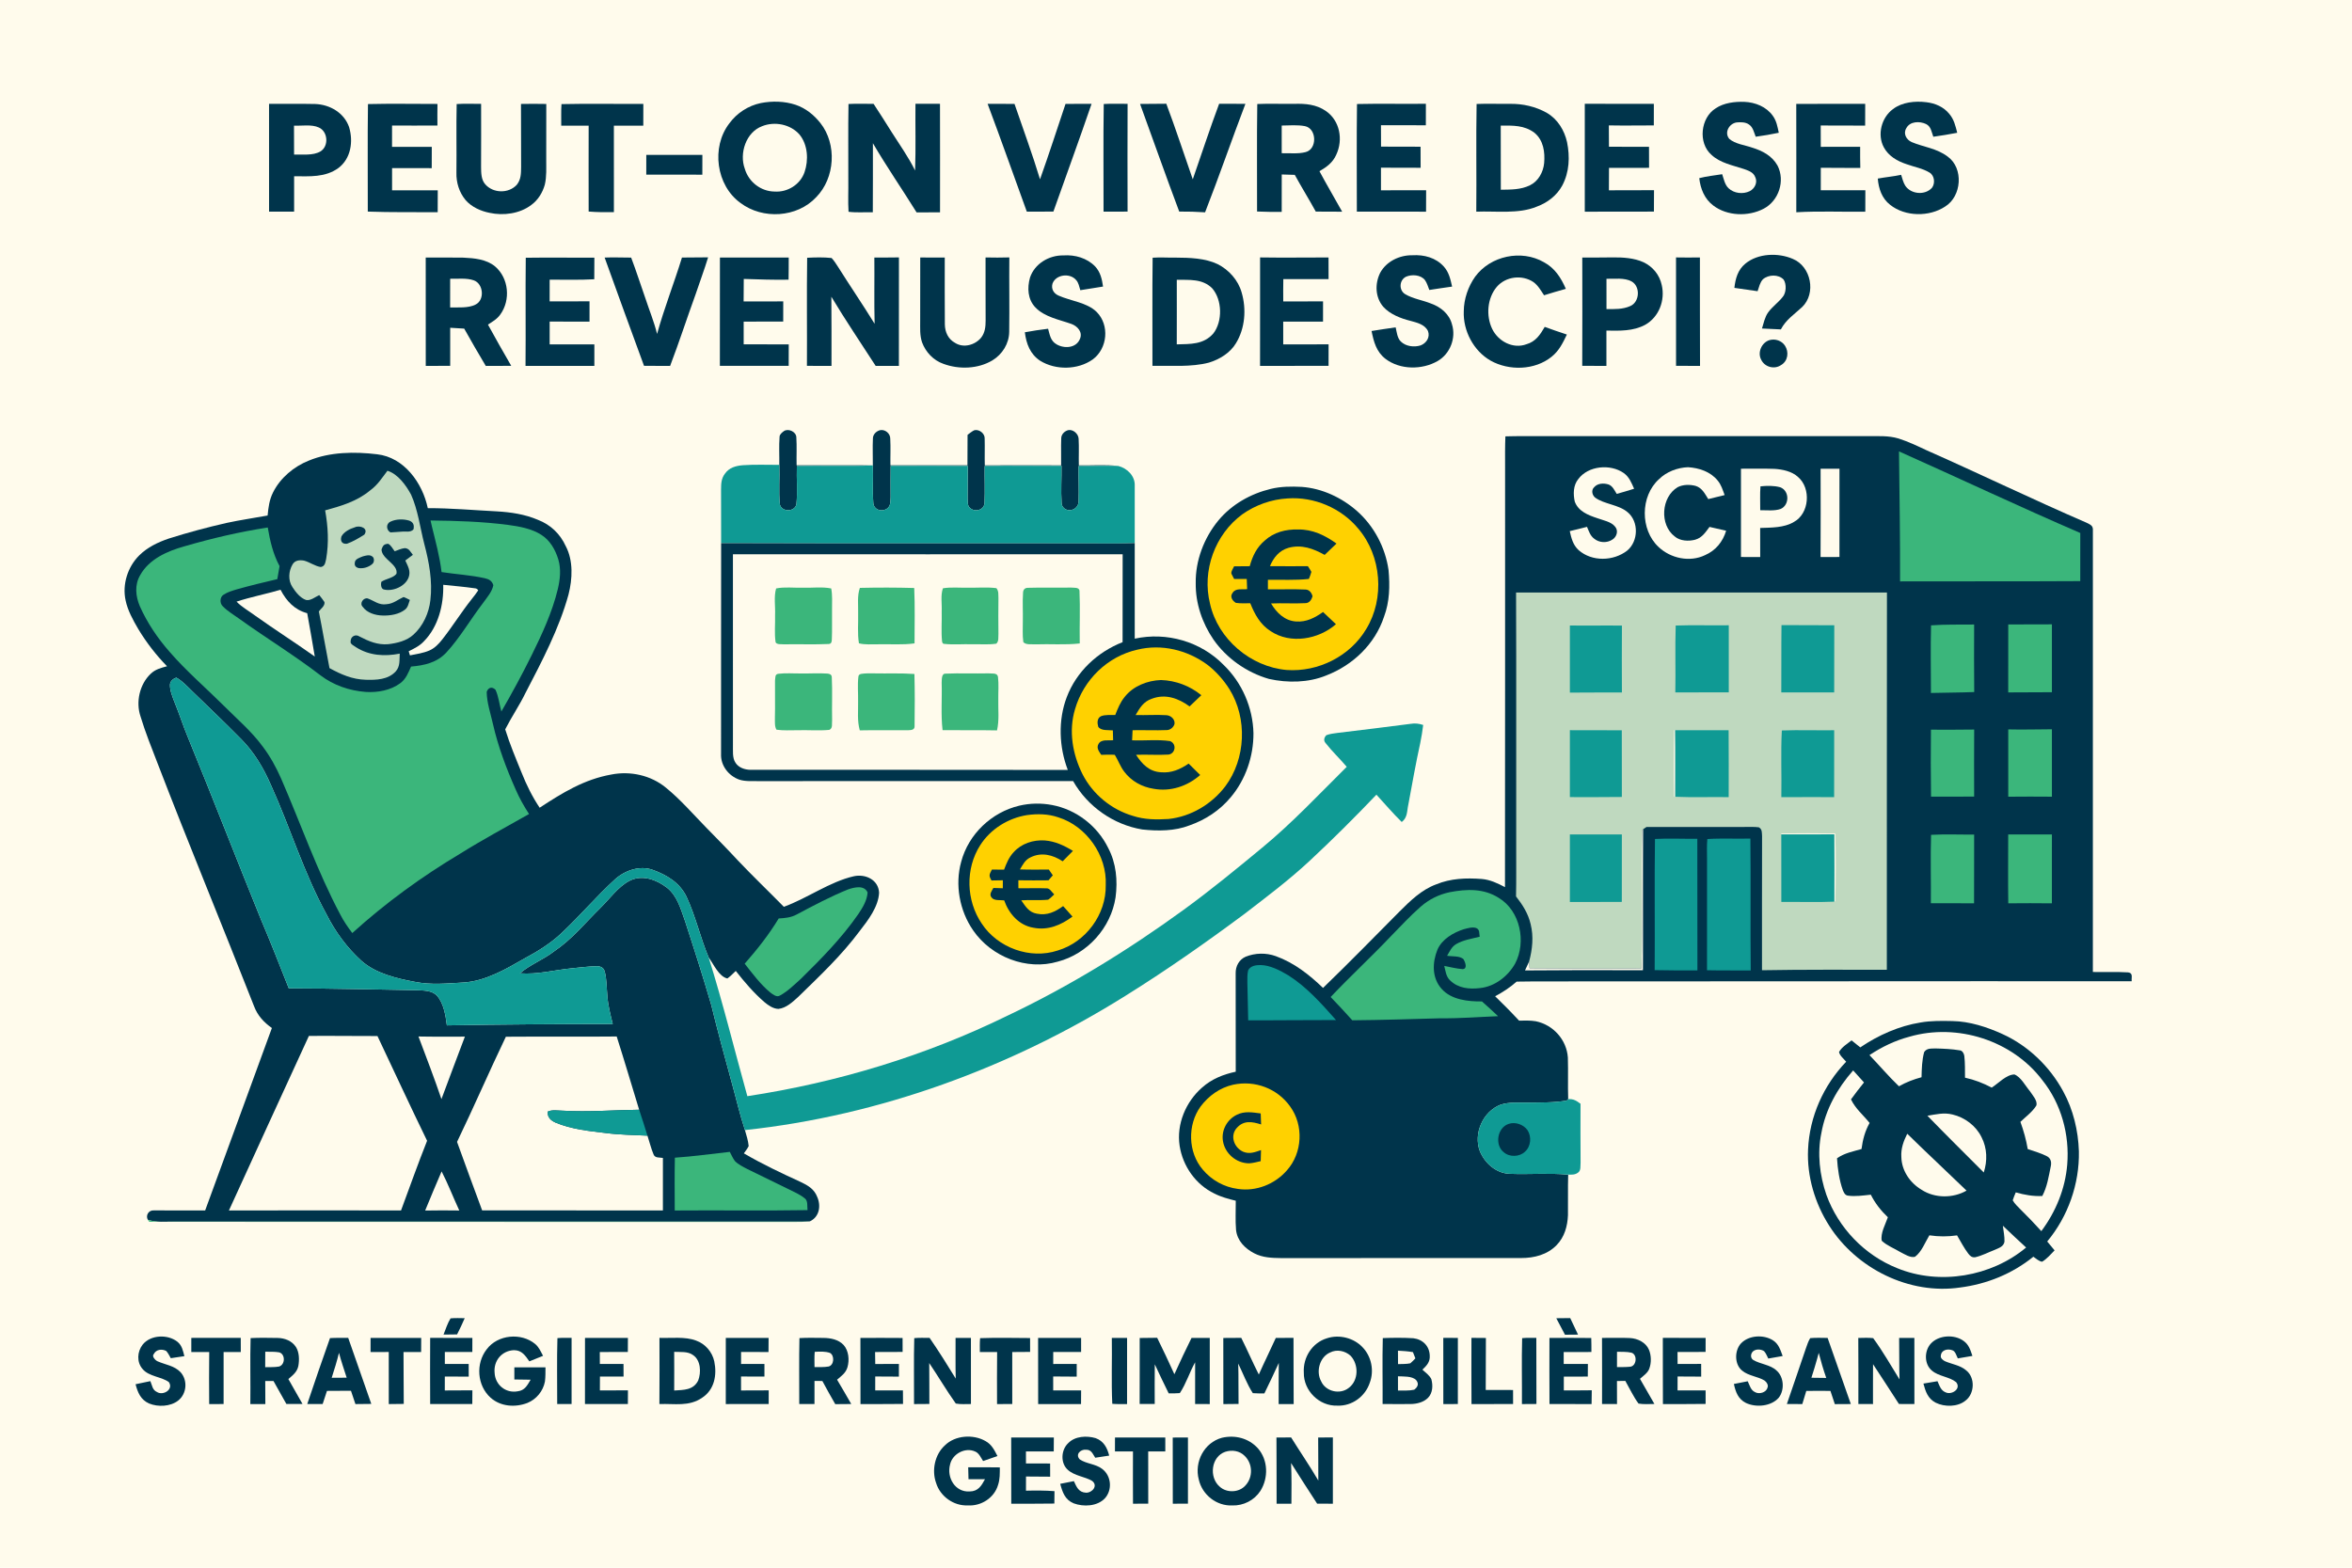
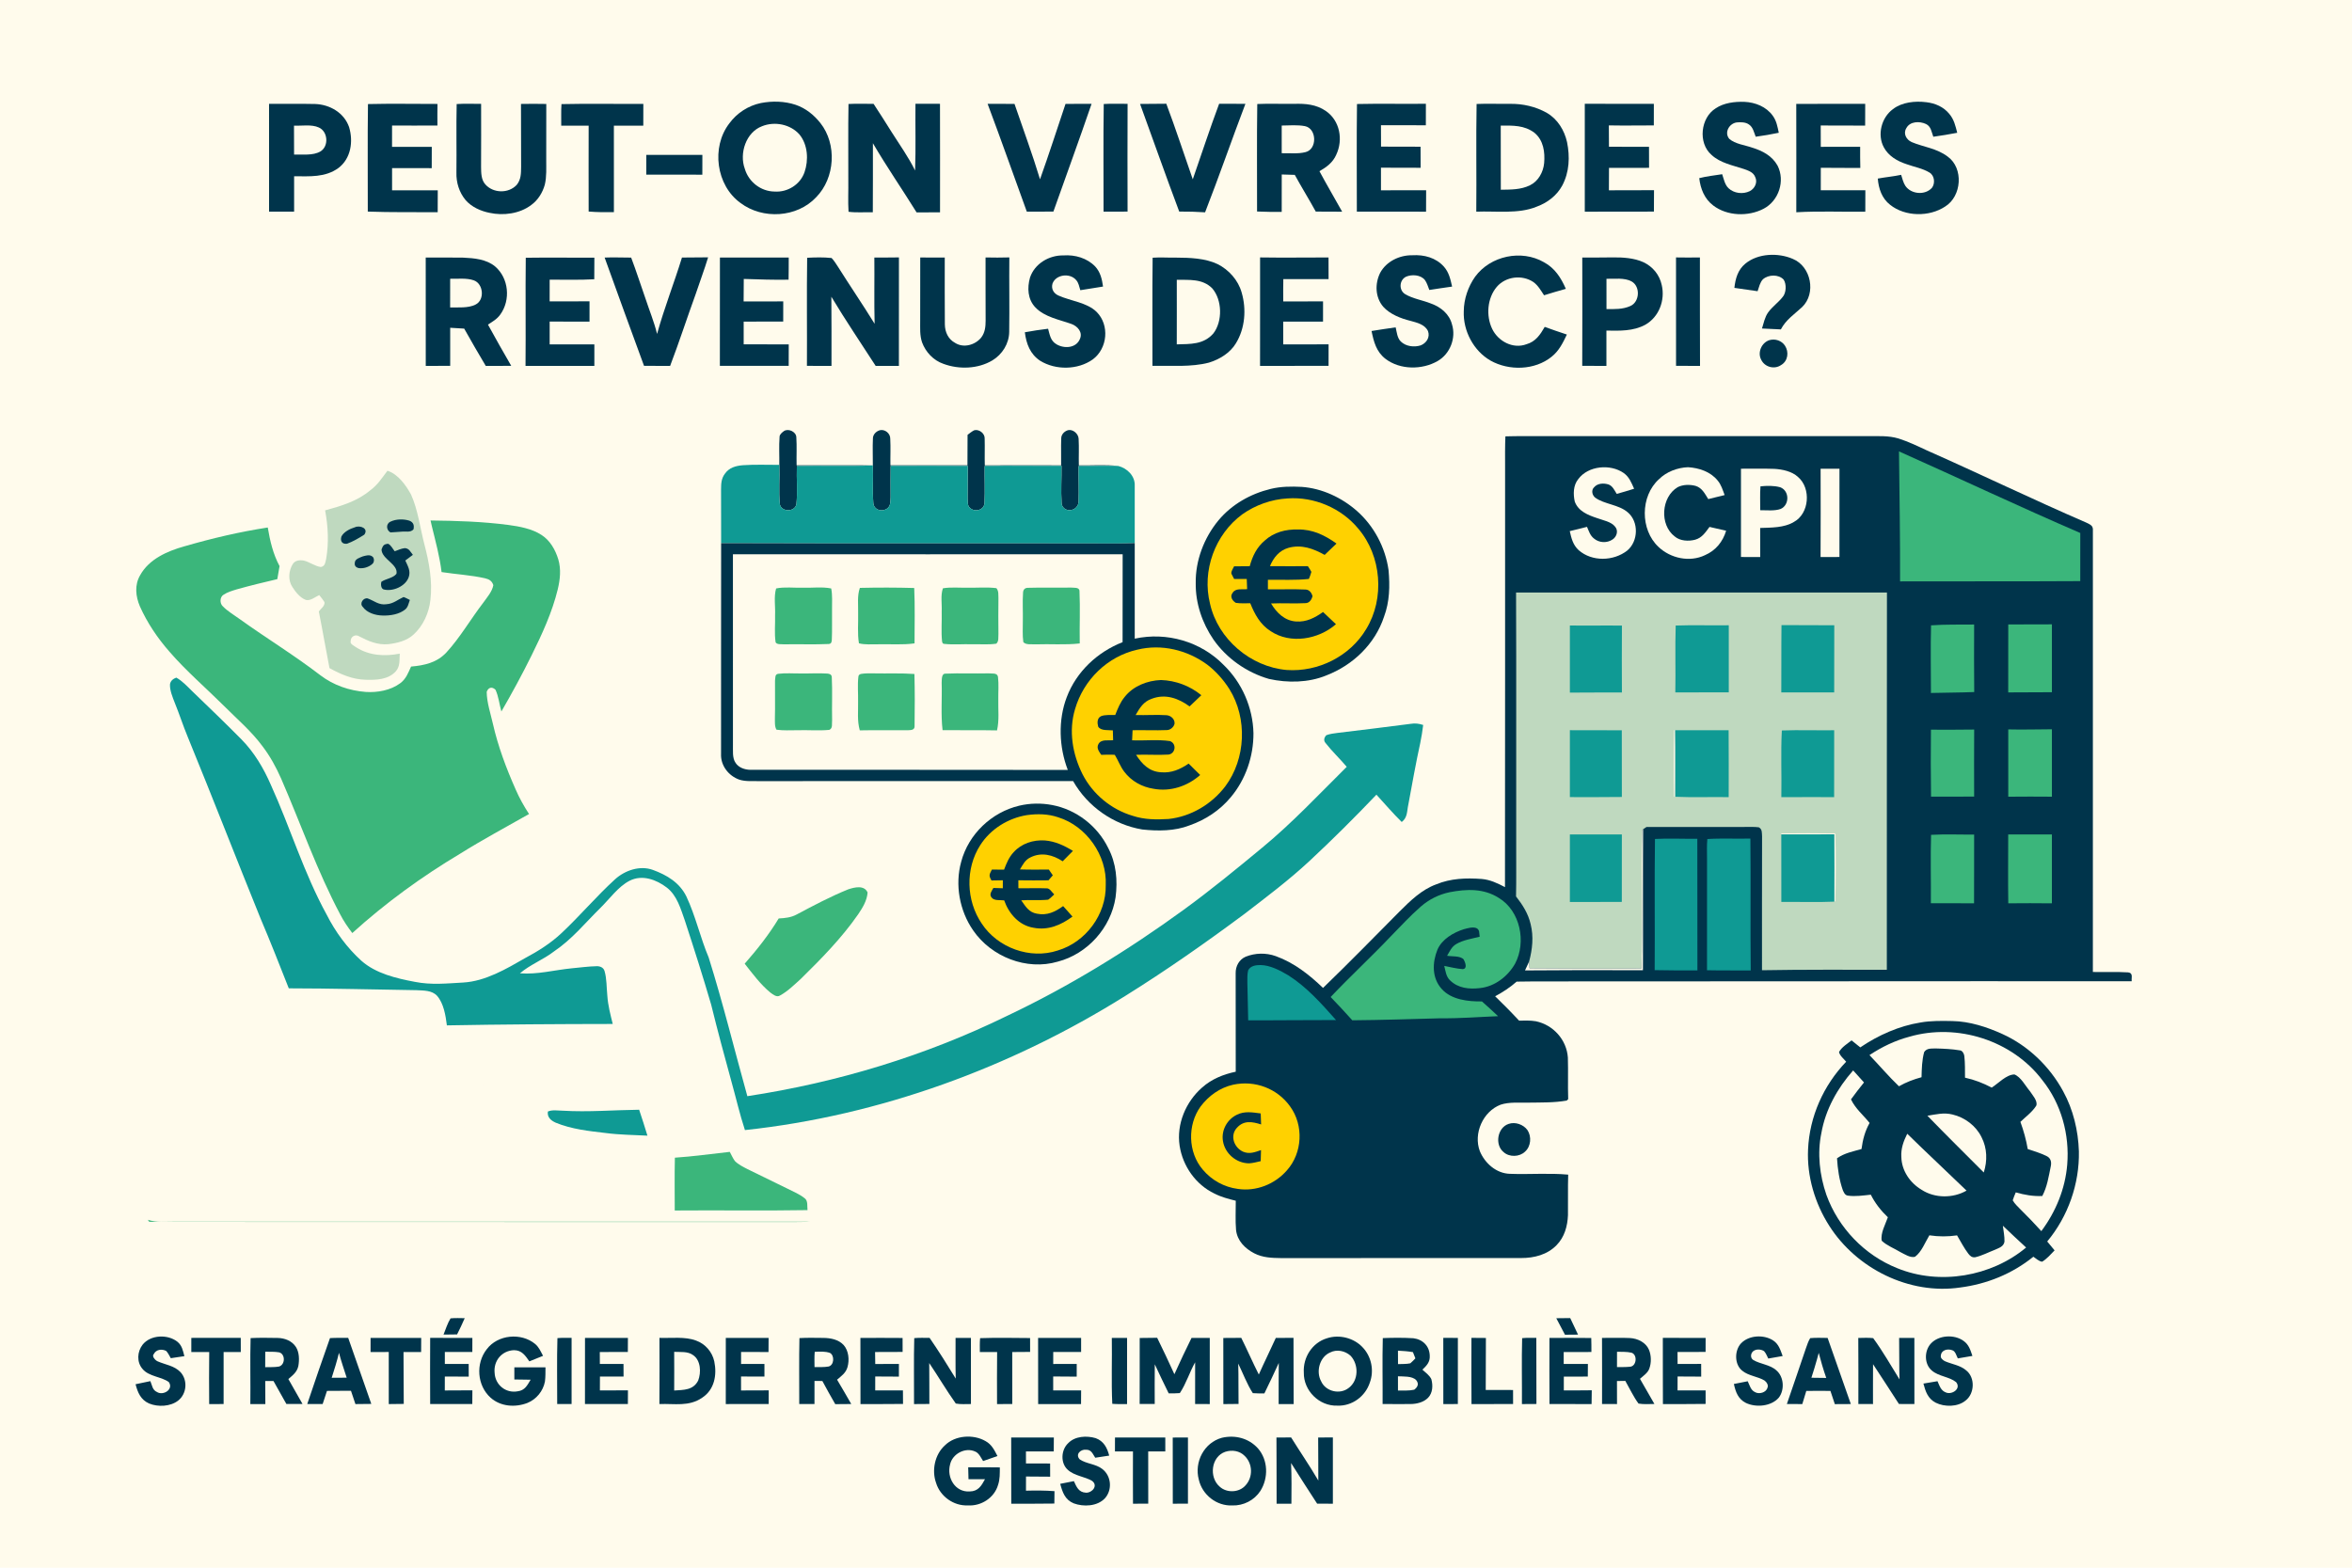
<svg xmlns="http://www.w3.org/2000/svg" version="1.1" viewBox="0 0 1254 836" width="1254.0pt" height="836.0pt">
  <path d="M 0.00 0.00 L 1254.00 0.00 L 1254.00 836.00 L 0.00 836.00 L 0.00 0.00 Z" fill="#fffbec" />
  <path d="M 405.63 54.96 C 411.70 53.78 418.28 53.92 424.18 55.88 C 429.52 57.69 433.91 61.22 437.39 65.60 C 446.33 76.88 445.25 94.92 435.16 105.16 C 424.96 116.12 406.63 117.15 394.80 108.23 C 381.79 98.85 379.11 78.50 388.81 65.85 C 392.87 60.29 398.89 56.37 405.63 54.96 Z" fill="#00344b" />
  <path d="M 168.04 55.46 C 175.90 55.73 183.54 60.18 186.15 67.86 C 188.40 75.47 187.13 84.45 180.52 89.53 C 173.45 94.73 165.07 94.01 156.81 93.99 C 156.78 100.28 156.80 106.57 156.81 112.86 C 152.36 112.87 147.91 112.86 143.46 112.87 C 143.49 93.71 143.48 74.54 143.45 55.38 C 151.64 55.45 159.85 55.27 168.04 55.46 Z" fill="#00344b" />
  <path d="M 196.19 55.50 C 208.52 55.20 220.91 55.44 233.25 55.43 C 233.19 59.26 233.18 63.10 233.22 66.93 C 225.15 66.96 217.09 67.00 209.03 66.94 C 209.06 70.74 209.06 74.53 209.02 78.32 C 216.08 78.30 223.15 78.33 230.21 78.31 C 230.21 82.10 230.20 85.88 230.18 89.67 C 223.14 89.65 216.09 89.64 209.04 89.65 C 209.05 93.59 209.05 97.54 209.04 101.48 C 217.16 101.48 225.28 101.51 233.40 101.49 C 233.36 105.38 233.36 109.27 233.36 113.16 C 220.93 113.08 208.51 113.29 196.09 112.83 C 196.16 93.76 195.90 74.55 196.19 55.50 Z" fill="#00344b" />
  <path d="M 243.48 55.49 C 247.81 55.19 252.17 55.45 256.51 55.38 C 256.50 66.59 256.59 77.80 256.49 89.00 C 256.53 92.12 256.51 95.80 258.71 98.27 C 262.93 103.13 271.14 103.30 275.51 98.57 C 277.83 95.69 277.79 92.51 277.84 89.00 C 277.80 77.81 277.84 66.62 277.77 55.43 C 282.27 55.34 286.77 55.36 291.26 55.44 C 291.20 65.29 291.22 75.15 291.23 85.00 C 291.20 89.48 291.52 94.18 290.46 98.53 C 289.29 102.72 286.79 106.77 283.23 109.32 C 277.12 113.97 268.40 115.12 261.03 113.50 C 256.34 112.59 251.41 110.38 248.24 106.70 C 244.83 102.59 243.19 97.33 243.35 92.01 C 243.50 79.85 243.20 67.64 243.48 55.49 Z" fill="#00344b" />
  <path d="M 299.36 55.52 C 313.87 55.19 328.47 55.50 343.00 55.40 C 343.00 59.26 343.01 63.13 342.98 67.00 C 337.75 67.00 332.52 67.00 327.30 67.00 C 327.31 82.37 327.30 97.75 327.31 113.12 C 322.81 113.21 318.33 113.18 313.85 112.81 C 313.86 97.54 313.77 82.27 313.85 67.00 C 308.98 67.00 304.10 67.00 299.23 67.00 C 299.29 63.18 299.09 59.33 299.36 55.52 Z" fill="#00344b" />
  <path d="M 452.39 55.46 C 456.83 55.19 461.31 55.44 465.76 55.38 C 469.08 60.38 472.25 65.47 475.45 70.54 C 479.77 77.38 484.30 83.66 487.89 90.92 C 488.32 79.08 487.97 67.21 488.09 55.35 C 492.45 55.37 496.81 55.34 501.17 55.36 C 501.24 74.65 501.19 93.94 501.19 113.23 C 497.03 113.24 492.86 113.27 488.69 113.26 C 481.02 100.91 472.73 88.91 465.40 76.37 C 465.37 88.64 465.46 100.91 465.35 113.18 C 461.06 113.10 456.67 113.48 452.41 112.93 C 452.06 107.31 452.38 101.64 452.29 96.00 C 452.35 82.50 452.14 68.95 452.39 55.46 Z" fill="#00344b" />
  <path d="M 526.55 55.36 C 531.34 55.38 536.12 55.38 540.90 55.41 C 545.46 68.79 550.41 82.08 554.50 95.62 C 559.25 82.31 563.59 68.82 568.10 55.41 C 572.73 55.35 577.36 55.36 581.99 55.36 C 575.41 74.58 568.42 93.67 561.63 112.83 C 556.90 112.88 552.18 112.86 547.46 112.87 C 540.49 93.70 533.72 74.45 526.55 55.36 Z" fill="#00344b" />
  <path d="M 588.48 55.47 C 592.70 55.19 596.96 55.42 601.19 55.37 C 601.12 74.53 601.12 93.69 601.18 112.84 C 596.91 112.88 592.64 112.87 588.37 112.86 C 588.42 93.77 588.17 74.55 588.48 55.47 Z" fill="#00344b" />
  <path d="M 607.84 55.43 C 612.50 55.37 617.17 55.37 621.83 55.32 C 626.83 68.64 631.25 82.19 635.94 95.63 C 640.60 82.20 645.04 68.66 650.00 55.34 C 654.67 55.36 659.34 55.37 664.01 55.37 C 656.69 74.59 649.99 94.07 642.51 113.22 C 637.90 112.92 633.34 112.77 628.72 112.82 C 621.55 93.77 614.81 74.56 607.84 55.43 Z" fill="#00344b" />
  <path d="M 670.33 55.47 C 676.87 55.17 683.45 55.48 690.00 55.38 C 696.02 55.20 701.72 55.66 706.85 59.15 C 714.38 64.29 716.22 74.45 712.45 82.48 C 710.64 86.67 707.30 89.09 703.48 91.30 C 707.38 98.58 711.58 105.67 715.59 112.89 C 710.90 112.86 706.21 112.86 701.52 112.83 C 697.91 106.23 693.93 99.85 690.33 93.25 C 688.01 93.19 685.70 93.12 683.38 93.04 C 683.35 99.69 683.38 106.33 683.36 112.98 C 678.97 113.03 674.61 112.99 670.22 112.79 C 670.27 93.72 670.04 74.52 670.33 55.47 Z" fill="#00344b" />
  <path d="M 723.50 55.47 C 735.71 55.19 748.00 55.49 760.23 55.34 C 760.19 59.16 760.20 62.98 760.21 66.80 C 752.23 66.83 744.26 66.79 736.28 66.78 C 736.31 70.59 736.30 74.39 736.32 78.19 C 743.34 78.24 750.37 78.19 757.39 78.24 C 757.36 81.98 757.37 85.72 757.43 89.47 C 750.38 89.44 743.33 89.50 736.28 89.41 C 736.29 93.43 736.29 97.46 736.28 101.48 C 744.31 101.44 752.33 101.48 760.36 101.45 C 760.33 105.26 760.32 109.07 760.32 112.88 C 748.02 112.83 735.72 112.87 723.42 112.85 C 723.45 93.76 723.24 74.54 723.50 55.47 Z" fill="#00344b" />
  <path d="M 787.27 55.45 C 793.17 55.19 799.09 55.46 805.00 55.38 C 811.81 55.25 818.84 56.83 824.77 60.22 C 830.45 63.53 834.07 69.45 835.49 75.78 C 837.08 83.63 836.75 91.71 832.96 98.90 C 830.01 104.35 825.01 108.12 819.25 110.23 C 809.62 114.23 797.54 112.45 787.10 112.88 C 787.29 93.76 786.92 74.54 787.27 55.45 Z" fill="#00344b" />
  <path d="M 844.95 55.33 C 857.22 55.45 869.49 55.33 881.77 55.37 C 881.77 59.20 881.77 63.04 881.76 66.88 C 873.77 66.88 865.77 67.02 857.78 66.87 C 857.84 70.67 857.85 74.47 857.84 78.26 C 864.95 78.26 872.07 78.26 879.19 78.28 C 879.18 82.02 879.19 85.76 879.22 89.50 C 872.10 89.49 864.98 89.54 857.86 89.53 C 857.86 93.51 857.84 97.50 857.81 101.48 C 865.83 101.43 873.84 101.49 881.86 101.42 C 881.83 105.23 881.84 109.04 881.81 112.84 C 869.52 112.89 857.24 112.82 844.95 112.89 C 844.98 93.70 844.99 74.51 844.95 55.33 Z" fill="#00344b" />
  <path d="M 930.00 54.31 C 935.86 54.56 941.78 56.90 945.23 61.80 C 947.21 64.56 947.69 67.57 948.38 70.80 C 944.30 71.64 940.21 72.37 936.08 72.91 C 935.19 70.69 934.65 67.83 932.55 66.44 C 930.73 65.07 928.14 65.10 925.98 65.28 C 921.97 65.80 919.17 70.65 921.97 74.03 C 925.09 76.81 930.40 77.37 934.26 78.75 C 939.81 80.48 944.76 83.07 947.72 88.30 C 951.88 96.45 948.39 107.08 940.31 111.31 C 932.14 115.60 920.86 115.27 913.42 109.57 C 908.76 106.06 906.62 100.65 905.98 95.00 C 909.97 93.96 914.14 93.56 918.20 92.90 C 919.05 95.42 919.59 98.49 921.59 100.38 C 924.52 103.15 929.31 103.70 932.89 101.94 C 935.58 100.58 937.24 97.23 935.80 94.38 C 934.79 91.78 932.19 91.02 929.80 90.13 C 923.93 88.17 917.12 86.95 912.47 82.55 C 905.21 76.21 906.68 62.76 914.76 57.76 C 919.07 54.83 924.92 54.14 930.00 54.31 Z" fill="#00344b" />
  <path d="M 994.46 55.38 C 994.45 59.24 994.45 63.11 994.43 66.98 C 986.54 66.92 978.64 66.97 970.74 66.92 C 970.77 70.71 970.77 74.50 970.77 78.30 C 977.77 78.28 984.77 78.29 991.77 78.29 C 991.74 82.05 991.76 85.80 991.85 89.56 C 984.83 89.49 977.80 89.58 970.78 89.47 C 970.78 93.47 970.78 97.47 970.77 101.47 C 978.69 101.48 986.61 101.45 994.54 101.47 C 994.51 105.28 994.51 109.09 994.51 112.89 C 982.26 113.05 969.96 112.48 957.72 113.19 C 957.73 93.93 957.76 74.66 957.70 55.40 C 969.95 55.36 982.20 55.38 994.46 55.38 Z" fill="#00344b" />
  <path d="M 1027.01 54.50 C 1031.77 55.06 1036.22 56.95 1039.29 60.73 C 1041.83 63.71 1042.57 67.13 1043.52 70.81 C 1039.29 71.63 1035.04 72.32 1030.77 72.92 C 1029.80 70.37 1029.60 67.47 1026.89 66.14 C 1023.56 64.55 1018.32 64.61 1016.38 68.35 C 1014.59 71.25 1016.37 74.47 1019.21 75.76 C 1025.56 78.46 1032.50 79.00 1038.46 83.52 C 1047.03 89.71 1045.93 104.66 1037.10 110.13 C 1028.64 115.75 1015.78 115.62 1007.75 109.22 C 1003.37 105.84 1001.59 100.58 1001.17 95.23 C 1005.30 94.46 1009.50 94.11 1013.62 93.23 C 1014.22 95.17 1014.76 97.38 1015.86 99.10 C 1018.94 103.64 1026.46 104.27 1030.10 100.09 C 1031.83 97.72 1031.44 93.65 1028.78 92.04 C 1025.15 89.80 1020.51 89.01 1016.51 87.55 C 1011.60 85.95 1006.91 83.26 1004.39 78.57 C 1000.75 71.83 1003.12 62.68 1009.24 58.20 C 1014.08 54.44 1021.13 53.76 1027.01 54.50 Z" fill="#00344b" />
  <path d="M 156.75 67.00 C 160.93 67.20 166.13 66.20 170.00 67.99 C 174.91 70.16 175.42 78.09 170.76 80.80 C 166.90 83.05 161.14 82.31 156.79 82.42 C 156.80 77.28 156.81 72.14 156.75 67.00 Z" fill="#fffbec" />
  <path d="M 406.30 67.31 C 412.99 64.59 421.45 66.24 426.26 71.74 C 430.73 77.20 431.18 85.37 428.94 91.84 C 426.66 98.42 419.90 102.62 413.00 102.15 C 405.65 102.09 399.13 97.00 397.09 89.97 C 394.08 81.80 397.73 70.50 406.30 67.31 Z" fill="#fffbec" />
  <path d="M 683.36 66.95 C 687.43 66.90 691.75 66.50 695.76 67.27 C 702.13 68.56 702.38 79.62 696.04 81.13 C 692.02 82.17 687.50 81.59 683.36 81.71 C 683.36 76.79 683.36 71.87 683.36 66.95 Z" fill="#fffbec" />
  <path d="M 800.14 66.97 C 806.61 66.95 812.67 66.70 818.13 70.82 C 822.94 74.82 823.79 81.11 823.28 87.01 C 822.82 91.78 820.18 96.64 815.75 98.79 C 810.82 101.22 805.54 101.09 800.18 101.18 C 800.15 89.77 800.18 78.37 800.14 66.97 Z" fill="#fffbec" />
  <path d="M 344.58 82.61 C 354.55 82.61 364.51 82.62 374.48 82.60 C 374.44 86.12 374.44 89.63 374.46 93.15 C 364.50 93.12 354.53 93.14 344.57 93.12 C 344.58 89.62 344.58 86.11 344.58 82.61 Z" fill="#00344b" />
  <path d="M 567.00 136.20 C 573.19 135.78 579.52 137.58 583.91 142.10 C 586.72 145.15 587.53 148.83 588.10 152.81 C 584.07 153.51 580.02 154.07 575.99 154.75 C 575.42 152.96 575.07 150.69 573.71 149.30 C 570.44 145.43 562.95 146.32 561.15 151.24 C 560.34 154.09 561.81 156.53 564.44 157.65 C 570.77 160.48 579.59 161.31 584.67 166.33 C 591.68 173.32 590.53 185.83 582.62 191.67 C 574.66 197.33 562.80 197.49 554.54 192.36 C 549.20 188.81 547.18 183.32 546.41 177.19 C 550.52 176.43 554.65 175.80 558.80 175.31 C 559.74 178.63 560.08 181.80 563.39 183.66 C 567.43 186.01 573.67 185.67 575.71 180.90 C 577.45 177.24 574.58 173.98 571.27 172.76 C 564.92 170.48 556.96 169.10 552.06 163.96 C 547.91 159.67 547.61 153.50 549.16 148.02 C 551.67 140.57 559.31 136.07 567.00 136.20 Z" fill="#00344b" />
  <path d="M 753.00 136.12 C 759.31 135.74 765.51 137.39 769.84 142.19 C 772.58 145.30 773.31 148.92 774.21 152.83 C 770.16 153.43 766.11 153.96 762.07 154.63 C 761.37 152.88 760.82 150.86 759.70 149.32 C 757.46 146.49 752.65 146.21 749.58 147.59 C 746.02 149.42 745.72 154.73 749.16 156.85 C 753.29 159.34 758.54 160.06 763.01 161.89 C 768.17 163.72 772.75 167.48 774.14 172.96 C 776.44 180.24 773.13 188.72 766.51 192.52 C 758.21 197.32 746.42 197.27 738.68 191.35 C 733.78 187.54 732.44 182.29 731.26 176.51 C 735.53 175.75 739.83 175.23 744.12 174.57 C 744.70 177.07 744.95 180.28 746.88 182.13 C 749.54 184.76 753.98 185.27 757.43 184.19 C 760.53 182.97 762.59 179.83 761.34 176.52 C 759.60 172.97 755.50 172.07 752.02 171.10 C 746.87 169.83 741.06 167.59 737.45 163.54 C 733.18 158.47 732.99 151.34 735.83 145.53 C 739.11 139.40 746.19 136.01 753.00 136.12 Z" fill="#00344b" />
  <path d="M 823.14 139.82 C 828.96 142.93 832.29 148.14 834.85 154.03 C 830.97 155.13 827.08 156.23 823.23 157.46 C 821.59 154.96 820.01 152.17 817.54 150.40 C 811.50 146.34 802.74 147.43 798.01 152.99 C 792.94 158.99 792.21 168.41 795.57 175.38 C 798.75 182.00 806.66 186.25 813.83 183.58 C 818.74 182.19 821.18 178.50 823.59 174.32 C 827.50 175.76 831.44 177.09 835.40 178.40 C 833.23 182.90 831.26 187.06 827.25 190.25 C 818.31 197.49 804.54 197.84 794.69 192.29 C 785.64 187.11 780.00 176.36 780.43 165.99 C 780.47 159.47 782.75 152.83 786.51 147.52 C 794.70 136.40 811.16 132.92 823.14 139.82 Z" fill="#00344b" />
  <path d="M 955.88 138.07 C 965.63 142.09 968.45 156.46 960.81 163.76 C 956.68 167.61 952.20 170.47 949.49 175.66 C 946.13 175.54 942.78 175.37 939.42 175.18 C 940.29 172.38 940.96 169.05 942.68 166.64 C 944.82 163.63 948.11 161.34 950.39 158.44 C 952.40 156.25 952.57 151.52 950.98 149.12 C 948.29 146.19 942.86 146.37 939.95 148.92 C 938.37 150.50 937.82 153.23 937.08 155.29 C 932.96 154.69 928.83 154.14 924.71 153.51 C 925.28 148.50 926.54 143.92 930.57 140.58 C 937.33 135.02 948.09 134.68 955.88 138.07 Z" fill="#00344b" />
  <path d="M 280.32 137.45 C 292.48 137.26 304.72 137.49 316.90 137.40 C 316.89 141.24 316.91 145.08 316.84 148.92 C 308.93 149.38 300.97 149.09 293.06 149.14 C 293.07 153.00 293.07 156.85 293.05 160.71 C 300.14 160.68 307.22 160.75 314.31 160.68 C 314.30 164.29 314.30 167.90 314.31 171.51 C 307.23 171.50 300.15 171.50 293.06 171.49 C 293.06 175.54 293.06 179.59 293.06 183.64 C 301.00 183.63 308.95 183.63 316.89 183.66 C 316.89 187.47 316.89 191.29 316.89 195.11 C 304.66 195.11 292.43 195.08 280.19 195.11 C 280.38 175.95 280.09 156.60 280.32 137.45 Z" fill="#00344b" />
  <path d="M 322.37 137.35 C 327.07 137.15 331.80 137.38 336.51 137.37 C 339.20 144.46 341.50 151.69 344.02 158.85 C 346.13 165.30 348.70 171.47 350.33 178.08 C 354.13 164.32 359.40 150.98 363.60 137.34 C 368.25 137.32 372.90 137.28 377.54 137.23 C 375.53 143.86 373.07 150.33 370.88 156.91 C 366.26 169.62 362.10 182.50 357.28 195.14 C 352.64 195.11 348.01 195.09 343.37 195.08 C 336.29 175.92 329.31 156.57 322.37 137.35 Z" fill="#00344b" />
  <path d="M 383.84 137.35 C 396.07 137.32 408.29 137.31 420.52 137.35 C 420.51 141.29 420.52 145.22 420.44 149.15 C 412.46 149.30 404.52 149.00 396.55 148.75 C 396.52 152.75 396.48 156.76 396.47 160.76 C 403.51 160.72 410.56 160.79 417.60 160.72 C 417.57 164.31 417.57 167.90 417.58 171.49 C 410.55 171.51 403.53 171.50 396.50 171.50 C 396.53 175.54 396.52 179.59 396.50 183.63 C 404.51 183.64 412.52 183.64 420.53 183.64 C 420.52 187.46 420.51 191.28 420.50 195.10 C 408.27 195.10 396.04 195.10 383.81 195.10 C 383.86 176.03 383.78 156.97 383.84 137.91 L 383.84 137.35 Z" fill="#00344b" />
  <path d="M 430.35 137.46 C 434.64 137.25 439.09 137.11 443.37 137.59 C 444.70 138.96 445.72 140.66 446.77 142.25 C 453.19 152.45 459.99 162.42 466.32 172.67 C 466.01 160.90 466.29 149.11 466.17 137.33 C 470.54 137.34 474.91 137.34 479.28 137.27 C 479.24 156.55 479.29 175.83 479.26 195.11 C 475.13 195.10 471.00 195.10 466.87 195.11 C 458.97 182.85 450.75 170.76 443.25 158.24 C 443.39 170.53 443.29 182.82 443.32 195.12 C 438.95 195.10 434.59 195.10 430.23 195.10 C 430.34 175.93 430.07 156.61 430.35 137.46 Z" fill="#00344b" />
  <path d="M 490.64 137.30 C 495.00 137.37 499.36 137.36 503.71 137.32 C 503.75 149.21 503.62 161.13 503.76 173.01 C 503.83 177.12 505.54 180.87 509.25 182.87 C 513.75 185.73 519.86 184.00 523.10 180.07 C 525.17 177.39 525.49 174.29 525.50 171.02 C 525.42 159.78 525.49 148.53 525.46 137.29 C 529.68 137.38 533.91 137.40 538.14 137.27 C 538.01 150.51 538.27 163.77 538.07 177.00 C 537.98 183.27 534.42 188.95 529.12 192.17 C 521.47 196.77 511.26 197.11 502.99 194.02 C 497.66 192.18 493.55 187.80 491.61 182.57 C 490.32 178.73 490.64 174.99 490.61 171.00 C 490.65 159.77 490.61 148.54 490.64 137.30 Z" fill="#00344b" />
  <path d="M 614.54 137.43 C 618.67 137.13 622.86 137.46 627.00 137.38 C 634.22 137.40 642.55 137.68 649.17 140.84 C 655.21 143.86 660.19 149.46 662.01 156.01 C 664.60 164.84 663.84 175.05 658.99 182.99 C 655.93 188.17 650.21 191.66 644.57 193.37 C 635.16 195.86 624.17 194.93 614.44 195.09 C 614.50 175.91 614.30 156.59 614.54 137.43 Z" fill="#00344b" />
  <path d="M 671.83 137.28 C 683.99 137.47 696.16 137.30 708.32 137.30 C 708.32 141.15 708.33 144.99 708.35 148.84 C 700.31 148.84 692.26 148.85 684.22 148.84 C 684.14 152.81 684.15 156.79 684.18 160.76 C 691.25 160.73 698.33 160.77 705.40 160.71 C 705.39 164.31 705.39 167.91 705.39 171.51 C 698.32 171.50 691.24 171.51 684.16 171.50 C 684.16 175.55 684.17 179.60 684.17 183.65 C 692.23 183.60 700.29 183.67 708.36 183.63 C 708.31 187.46 708.31 191.28 708.34 195.10 C 696.16 195.09 683.98 195.10 671.81 195.11 C 671.88 175.83 671.79 156.55 671.83 137.28 Z" fill="#00344b" />
  <path d="M 893.59 137.28 C 897.84 137.36 902.08 137.35 906.33 137.29 C 906.38 156.56 906.28 175.84 906.39 195.11 C 902.13 195.10 897.87 195.10 893.61 195.10 C 893.62 175.83 893.58 156.55 893.59 137.28 Z" fill="#00344b" />
  <path d="M 226.98 137.33 C 233.65 137.35 240.33 137.29 247.01 137.39 C 252.86 137.67 259.25 138.20 263.97 142.09 C 271.29 148.34 272.35 160.01 266.74 167.72 C 265.00 170.19 262.63 171.49 260.16 173.10 C 264.18 180.50 268.38 187.80 272.57 195.09 C 268.05 195.11 263.52 195.10 259.00 195.14 C 255.04 188.58 251.28 181.91 247.49 175.24 C 245.00 175.10 242.51 174.94 240.03 174.79 C 240.03 181.56 240.00 188.33 240.03 195.10 C 235.69 195.10 231.34 195.10 227.00 195.11 C 226.96 175.85 227.01 156.59 226.98 137.33 Z" fill="#00344b" />
  <path d="M 843.61 137.33 C 849.07 137.36 854.54 137.32 860.00 137.26 C 865.30 137.20 871.28 137.58 876.17 139.81 C 881.20 142.16 884.79 146.53 885.97 151.98 C 887.89 160.07 884.54 169.05 877.18 173.19 C 870.81 176.66 863.49 176.41 856.48 176.29 C 856.50 182.57 856.48 188.84 856.48 195.11 C 852.19 195.10 847.89 195.10 843.59 195.10 C 843.67 175.84 843.66 156.58 843.61 137.33 Z" fill="#00344b" />
  <path d="M 240.01 148.66 C 244.06 148.76 248.73 148.14 252.60 149.49 C 257.74 151.26 258.59 160.01 253.48 162.45 C 249.62 164.41 244.26 163.85 240.00 163.96 C 240.02 158.86 240.01 153.76 240.01 148.66 Z" fill="#fffbec" />
  <path d="M 627.42 149.20 C 634.15 149.33 641.06 148.54 646.28 153.72 C 651.67 159.90 651.91 171.35 646.92 177.81 C 641.68 183.81 634.72 183.43 627.41 183.64 C 627.41 172.16 627.47 160.68 627.42 149.20 Z" fill="#fffbec" />
  <path d="M 856.51 148.67 C 860.72 148.76 866.12 147.99 869.90 150.07 C 874.70 152.76 874.25 161.05 869.20 163.21 C 865.12 165.04 860.87 164.83 856.52 164.84 C 856.51 159.45 856.52 154.06 856.51 148.67 Z" fill="#fffbec" />
  <path d="M 943.37 181.39 C 946.44 180.49 949.90 181.63 951.67 184.32 C 953.90 187.69 953.29 192.54 949.64 194.65 C 946.06 197.15 940.94 195.78 939.04 191.90 C 936.89 188.00 939.20 182.72 943.37 181.39 Z" fill="#00344b" />
  <path d="M 424.57 233.11 C 424.90 238.10 424.59 243.14 424.72 248.14 C 438.27 248.12 451.82 248.09 465.37 248.15 C 451.90 248.81 438.36 248.13 424.86 248.54 C 424.64 255.29 425.28 262.15 424.63 268.86 C 423.73 273.11 416.85 273.17 415.80 269.03 C 415.04 262.07 415.77 254.91 415.50 247.90 C 415.58 242.92 415.26 237.90 415.64 232.94 C 415.62 231.68 416.99 230.61 417.93 229.91 C 420.30 228.29 424.45 230.22 424.57 233.11 Z" fill="#00344b" />
  <path d="M 469.19 229.40 C 471.91 228.82 474.74 231.19 474.65 233.99 C 474.91 238.69 474.65 243.43 474.74 248.14 C 488.43 248.10 502.12 248.12 515.81 248.12 C 515.84 242.71 515.83 237.30 515.87 231.89 C 517.00 231.04 518.15 230.06 519.43 229.44 C 522.07 228.74 525.18 231.20 524.99 233.94 C 525.12 238.68 524.93 243.42 525.06 248.16 C 538.62 248.08 552.19 248.12 565.75 248.15 C 565.84 243.40 565.61 238.64 565.81 233.90 C 565.75 231.73 567.42 230.03 569.38 229.41 C 572.06 228.75 574.96 231.32 575.08 233.95 C 575.36 238.67 575.08 243.43 575.20 248.16 C 582.18 248.29 589.31 247.70 596.24 248.49 C 589.19 248.30 582.12 248.44 575.06 248.54 C 574.97 254.70 575.28 260.88 575.08 267.04 C 575.22 269.92 572.85 272.19 570.01 272.06 C 567.82 272.00 565.97 270.28 566.00 268.03 C 565.58 261.53 566.05 254.95 565.96 248.43 C 552.31 248.53 538.65 248.18 525.00 248.51 C 524.89 255.01 525.22 261.55 524.92 268.04 C 524.86 272.00 519.80 273.38 517.16 270.85 C 515.72 269.66 516.06 267.69 515.89 266.01 C 515.83 260.17 516.01 254.32 516.00 248.47 C 502.29 248.33 488.58 248.42 474.88 248.44 C 474.78 253.96 474.87 259.48 474.86 265.00 C 474.71 267.10 475.00 269.72 473.09 271.13 C 470.23 273.25 465.78 271.94 465.61 268.05 C 465.12 261.45 465.65 254.78 465.37 248.15 C 465.41 243.43 465.18 238.69 465.40 233.97 C 465.34 231.72 467.14 229.96 469.19 229.40 Z" fill="#00344b" />
  <path d="M 802.62 232.70 C 809.41 232.49 816.21 232.62 823.00 232.58 C 880.67 232.58 938.33 232.58 996.00 232.58 C 1001.59 232.63 1006.74 232.22 1012.20 233.83 C 1017.27 235.44 1022.16 237.76 1026.97 240.02 C 1055.52 252.65 1083.65 266.29 1112.33 278.69 C 1114.39 279.76 1116.08 280.20 1115.85 282.96 C 1115.82 361.41 1115.88 439.89 1115.84 518.33 C 1122.10 518.46 1128.41 518.15 1134.65 518.54 C 1137.44 518.88 1136.29 521.31 1136.54 523.28 C 1030.36 523.17 924.18 523.39 818.00 523.36 C 814.87 523.37 811.74 523.40 808.61 523.47 C 805.11 526.58 801.28 529.07 797.15 531.28 C 801.51 535.51 805.79 539.81 809.90 544.27 C 812.87 544.21 815.89 544.12 818.83 544.60 C 828.11 546.52 835.27 554.44 835.93 563.96 C 836.16 571.35 835.85 578.75 836.10 586.14 L 835.32 586.90 C 828.67 588.08 821.73 587.90 815.00 588.00 C 810.20 588.10 804.69 587.56 800.09 589.09 C 790.66 592.67 785.43 604.51 789.01 613.92 C 791.69 620.34 797.77 625.75 804.97 625.96 C 815.31 626.37 825.78 625.45 836.10 626.40 C 835.88 633.60 836.08 640.81 835.98 648.01 C 835.75 653.86 834.13 659.70 829.94 663.97 C 824.99 669.11 817.95 670.89 811.00 670.87 C 768.33 670.90 725.67 670.86 683.00 670.90 C 677.98 670.83 673.22 670.68 668.67 668.33 C 663.77 665.77 659.67 661.67 659.02 655.95 C 658.57 650.77 658.91 645.51 658.87 640.32 C 654.92 639.33 651.14 638.36 647.49 636.49 C 637.51 631.72 630.61 621.86 628.93 611.00 C 627.18 599.47 632.25 587.50 640.95 579.92 C 646.04 575.38 652.25 572.92 658.85 571.51 C 658.84 553.96 658.86 536.54 658.81 518.98 C 658.74 515.23 660.65 511.71 664.15 510.18 C 669.24 508.14 675.01 508.02 680.18 509.87 C 689.92 513.38 698.01 519.73 705.39 526.83 C 719.20 513.50 732.60 499.77 746.12 486.14 C 751.90 480.38 757.85 474.51 765.65 471.63 C 773.49 468.38 781.65 468.12 790.01 468.73 C 794.54 469.13 798.44 471.00 802.40 473.08 C 802.52 398.39 802.42 323.69 802.46 249.00 C 802.45 243.56 802.39 238.13 802.62 232.70 Z" fill="#00344b" />
  <path d="M 1012.47 240.71 C 1044.72 255.12 1076.70 270.22 1109.13 284.23 C 1109.17 292.78 1109.10 301.34 1109.12 309.89 C 1077.10 310.09 1045.08 309.93 1013.05 310.04 C 1013.11 286.92 1012.74 263.82 1012.47 240.71 Z" fill="#3bb67b" />
-   <path d="M 201.03 242.25 C 215.49 243.86 225.30 257.62 228.08 270.98 C 240.39 270.96 252.71 272.07 265.00 272.70 C 272.51 273.14 279.86 274.25 286.82 277.21 C 293.53 279.80 298.64 284.68 301.62 291.21 C 305.73 298.93 305.22 308.80 303.11 317.04 C 298.18 335.08 288.88 352.78 280.28 369.32 C 277.01 376.07 272.77 382.25 269.36 388.94 C 271.80 396.81 274.98 404.37 278.08 411.99 C 280.69 418.56 283.78 424.85 287.72 430.73 C 299.84 422.80 311.46 415.59 326.00 413.02 C 336.08 411.05 347.01 413.43 355.00 420.01 C 362.81 426.34 369.58 434.23 376.60 441.40 C 382.22 447.13 387.85 452.83 393.29 458.72 C 401.30 467.18 409.75 475.25 417.92 483.57 C 430.37 479.07 442.32 470.22 455.23 467.28 C 461.41 465.92 468.34 469.12 468.70 476.02 C 468.38 483.48 462.83 490.74 458.41 496.41 C 448.65 509.55 437.26 520.22 425.59 531.61 C 422.64 534.29 419.14 537.60 415.00 538.02 C 412.20 537.93 409.65 536.13 407.57 534.40 C 401.83 529.43 396.96 523.72 392.29 517.77 C 390.85 519.14 389.43 520.63 387.81 521.79 C 383.27 520.79 380.45 514.10 377.85 510.62 C 373.37 500.03 370.87 488.49 365.95 478.05 C 362.32 470.65 355.54 466.61 348.05 463.88 C 341.16 461.39 333.18 464.13 327.93 468.89 C 317.99 477.96 309.28 488.30 299.51 497.48 C 293.69 502.98 286.99 507.18 279.95 510.94 C 269.94 516.69 258.80 523.28 247.00 523.95 C 238.18 524.44 229.94 525.34 221.18 523.59 C 211.31 521.74 200.36 519.16 192.66 512.33 C 185.00 505.37 178.88 497.01 174.19 487.80 C 161.87 465.30 154.91 441.68 144.42 418.56 C 140.53 409.62 135.58 401.26 128.72 394.27 C 120.11 385.55 111.25 377.07 102.44 368.56 C 99.78 365.99 97.25 363.14 93.98 361.35 C 92.30 361.99 90.88 363.06 90.63 364.95 C 90.49 368.24 92.03 371.79 93.20 374.83 C 95.64 380.80 97.59 386.95 100.07 392.91 C 113.30 425.17 125.89 457.70 139.00 490.00 C 144.23 502.26 149.07 514.66 153.97 527.05 C 176.65 527.07 199.33 527.69 222.00 528.03 C 225.76 528.26 230.22 528.01 233.02 531.02 C 236.60 535.11 237.60 541.59 238.26 546.80 C 267.73 546.26 297.21 546.09 326.69 546.05 C 325.45 541.06 324.16 536.17 323.81 531.01 C 323.36 526.67 323.55 521.91 322.29 517.72 C 321.67 515.86 319.85 515.18 318.03 515.25 C 313.68 515.34 309.33 515.96 304.99 516.35 C 295.29 517.30 286.79 519.75 277.21 519.04 C 282.76 514.31 289.61 511.82 295.39 507.35 C 305.10 500.79 311.82 492.32 320.15 484.13 C 325.01 479.37 329.60 472.80 335.67 469.68 C 342.40 466.23 350.01 469.08 355.59 473.37 C 361.05 477.65 362.90 484.65 365.14 490.90 C 370.01 505.79 374.79 520.74 379.18 535.79 C 382.57 549.58 386.27 563.30 390.04 577.00 C 392.44 585.55 394.39 594.20 397.17 602.64 C 397.98 605.41 398.88 608.27 399.17 611.15 C 398.52 612.53 397.49 613.81 396.60 615.05 C 406.35 620.75 416.50 625.55 426.75 630.24 C 430.65 632.09 434.11 634.03 435.72 638.30 C 437.83 643.08 436.86 648.93 431.81 651.31 C 430.55 651.40 429.28 651.46 428.00 651.47 C 316.33 651.47 204.67 651.47 93.00 651.47 C 88.02 651.37 83.61 652.06 78.83 650.48 C 77.51 648.13 79.25 645.31 81.94 645.47 C 91.08 645.44 100.24 645.45 109.38 645.50 C 121.33 613.11 133.03 580.61 144.96 548.21 C 140.65 545.16 137.35 541.60 135.46 536.60 C 118.50 493.36 100.67 450.34 83.99 407.00 C 80.81 398.78 77.47 390.49 74.92 382.05 C 72.31 374.36 74.43 364.91 80.35 359.30 C 82.84 356.91 85.84 356.16 89.06 355.29 C 83.19 349.31 78.03 342.59 73.70 335.42 C 70.95 330.72 68.07 325.54 66.97 320.17 C 65.10 311.69 68.07 302.30 74.20 296.21 C 78.60 291.83 84.22 289.15 90.03 287.18 C 100.17 283.98 110.44 281.22 120.81 278.86 C 128.04 277.28 135.40 276.26 142.68 274.91 C 143.10 270.60 143.60 266.48 145.59 262.57 C 149.44 254.85 156.68 248.79 164.64 245.63 C 175.80 240.96 189.18 240.81 201.03 242.25 Z" fill="#00344b" />
  <path d="M 395.96 248.09 C 402.45 247.63 409.00 247.92 415.50 247.90 C 415.77 254.91 415.04 262.07 415.80 269.03 C 416.85 273.17 423.73 273.11 424.63 268.86 C 425.28 262.15 424.64 255.29 424.86 248.54 C 438.36 248.13 451.90 248.81 465.37 248.15 C 465.65 254.78 465.12 261.45 465.61 268.05 C 465.78 271.94 470.23 273.25 473.09 271.13 C 475.00 269.72 474.71 267.10 474.86 265.00 C 474.87 259.48 474.78 253.96 474.88 248.44 C 488.58 248.42 502.29 248.33 516.00 248.47 C 516.01 254.32 515.83 260.17 515.89 266.01 C 516.06 267.69 515.72 269.66 517.16 270.85 C 519.80 273.38 524.86 272.00 524.92 268.04 C 525.22 261.55 524.89 255.01 525.00 248.51 C 538.65 248.18 552.31 248.53 565.96 248.43 C 566.05 254.95 565.58 261.53 566.00 268.03 C 565.97 270.28 567.82 272.00 570.01 272.06 C 572.85 272.19 575.22 269.92 575.08 267.04 C 575.28 260.88 574.97 254.70 575.06 248.54 C 582.12 248.44 589.19 248.30 596.24 248.49 C 600.98 249.70 605.21 253.80 605.00 258.97 C 605.04 269.17 604.97 279.39 605.00 289.60 C 602.00 289.70 599.00 289.81 596.00 289.82 C 525.49 289.65 454.98 289.89 384.48 289.64 C 384.50 280.09 384.50 270.55 384.44 261.00 C 384.46 257.91 384.56 255.07 386.55 252.55 C 388.79 249.36 392.26 248.42 395.96 248.09 Z" fill="#0f9a94" />
  <path d="M 865.70 252.25 C 868.70 254.40 869.79 257.40 871.25 260.63 C 868.18 261.61 865.09 262.51 861.99 263.38 C 860.77 261.53 859.86 259.19 857.63 258.36 C 855.05 257.55 851.77 257.64 849.89 259.87 C 848.26 261.42 848.88 264.15 850.56 265.42 C 855.40 268.93 863.09 269.07 867.82 273.18 C 873.84 278.20 873.53 288.66 867.57 293.61 C 860.25 299.32 848.76 299.63 841.66 293.36 C 838.66 290.58 837.80 287.07 836.94 283.23 C 840.00 282.49 843.08 281.76 846.13 280.95 C 847.17 283.27 847.77 285.56 849.86 287.19 C 852.60 289.50 856.75 289.72 859.72 287.71 C 861.96 286.30 863.00 283.05 861.14 280.89 C 859.09 278.17 854.55 277.44 851.50 276.29 C 846.69 274.69 841.52 272.66 839.61 267.50 C 838.72 263.51 838.76 258.79 841.49 255.47 C 846.79 248.32 858.61 247.28 865.70 252.25 Z" fill="#fffbec" />
  <path d="M 900.00 249.15 C 905.88 249.52 911.92 251.51 915.76 256.21 C 917.71 258.51 918.46 261.23 919.51 264.01 C 916.59 264.68 913.69 265.42 910.78 266.15 C 908.96 263.29 907.53 260.19 904.03 259.11 C 900.98 258.31 897.36 258.34 894.50 259.78 C 885.66 265.01 884.69 279.88 892.92 286.09 C 895.76 288.54 900.34 288.73 903.80 287.81 C 907.50 286.77 909.28 283.88 911.45 280.99 C 914.41 281.68 917.36 282.38 920.32 283.02 C 918.51 288.95 914.76 293.57 909.02 296.06 C 900.90 299.96 890.69 297.77 884.27 291.67 C 874.42 282.48 874.48 264.57 884.52 255.53 C 888.56 251.53 894.37 249.36 900.00 249.15 Z" fill="#fffbec" />
  <path d="M 928.22 249.95 C 934.15 250.02 940.10 249.81 946.03 250.03 C 950.33 250.28 955.38 251.33 958.63 254.35 C 965.71 260.39 964.73 273.88 956.38 278.37 C 951.20 281.49 944.32 281.34 938.46 281.55 C 938.48 286.71 938.45 291.87 938.48 297.04 C 935.06 297.04 931.64 297.04 928.22 297.03 C 928.24 281.34 928.23 265.65 928.22 249.95 Z" fill="#fffbec" />
  <path d="M 970.68 249.95 C 974.03 249.95 977.38 249.95 980.74 249.96 C 980.74 265.65 980.74 281.34 980.73 297.03 C 977.38 297.04 974.02 297.04 970.66 297.04 C 970.75 281.34 970.72 265.65 970.68 249.95 Z" fill="#fffbec" />
  <path d="M 206.57 251.04 C 212.18 252.76 216.52 258.85 219.19 263.80 C 222.82 271.91 223.97 281.34 226.18 289.93 C 228.76 299.70 230.68 309.88 229.47 320.01 C 228.72 326.86 225.59 333.77 220.45 338.43 C 216.86 341.74 211.71 342.97 206.99 343.53 C 201.27 344.02 196.55 341.95 191.62 339.40 C 189.49 337.94 186.85 339.52 186.96 342.00 C 186.49 343.46 188.92 344.43 189.85 345.17 C 196.93 349.67 205.07 350.13 213.13 348.56 C 212.90 351.99 213.45 355.26 211.01 358.02 C 206.95 362.48 200.59 362.67 194.99 362.50 C 187.91 362.32 181.76 359.64 175.67 356.28 C 173.69 346.22 171.99 336.10 169.98 326.05 C 171.08 324.61 173.34 323.07 172.99 321.07 C 172.18 319.77 171.16 318.55 170.21 317.35 C 168.11 318.29 165.52 320.51 163.13 319.94 C 160.06 318.85 157.61 315.74 155.91 313.07 C 153.49 309.46 153.86 304.57 156.00 300.94 C 157.30 298.75 159.77 298.56 162.06 298.95 C 165.10 299.74 167.94 301.92 171.02 302.37 C 173.39 301.97 173.40 299.94 173.90 298.03 C 175.40 289.38 174.91 280.76 173.35 272.16 C 182.11 269.76 190.35 267.36 197.47 261.42 C 201.35 258.60 203.73 254.77 206.57 251.04 Z" fill="#bfd9bf" />
  <path d="M 938.62 259.35 C 942.06 259.00 945.80 258.92 949.15 259.84 C 954.14 261.71 954.19 269.28 949.39 271.40 C 946.07 272.59 941.98 272.04 938.49 272.08 C 938.54 267.85 938.27 263.57 938.62 259.35 Z" fill="#00344b" />
  <path d="M 677.51 260.71 C 682.97 259.38 688.43 259.37 694.01 259.64 C 704.84 260.40 715.39 265.36 723.49 272.50 C 732.59 280.55 738.63 291.99 740.32 304.00 C 741.09 312.47 740.92 320.84 737.91 328.89 C 733.11 343.47 721.32 354.71 707.15 360.18 C 697.63 364.11 686.51 364.26 676.56 362.05 C 664.77 358.66 653.99 351.12 646.96 341.03 C 640.96 332.26 637.37 321.67 637.52 311.00 C 637.31 298.94 641.95 286.81 649.59 277.55 C 656.75 268.95 666.70 263.34 677.51 260.71 Z" fill="#00344b" />
  <path d="M 686.51 265.79 C 700.67 264.79 715.09 270.94 724.15 281.87 C 736.60 296.43 738.41 319.09 728.43 335.43 C 719.83 349.98 702.75 358.48 686.00 357.28 C 666.81 355.61 649.35 340.86 645.14 321.94 C 640.73 304.38 647.76 285.01 662.32 274.29 C 669.36 269.29 677.88 266.27 686.51 265.79 Z" fill="#ffd100" />
  <path d="M 218.24 277.65 C 220.44 278.49 220.93 280.12 220.46 282.29 C 218.87 284.11 216.18 283.26 213.98 283.53 C 212.03 283.59 210.11 283.88 208.16 283.91 C 205.85 282.62 205.71 279.24 208.24 278.16 C 211.21 276.74 215.13 276.69 218.24 277.65 Z" fill="#00344b" />
  <path d="M 229.55 277.56 C 243.36 277.70 257.29 278.14 271.00 279.93 C 276.92 280.72 283.64 281.95 288.71 285.27 C 293.28 288.17 296.13 293.24 297.66 298.30 C 299.23 303.54 298.62 309.07 297.37 314.29 C 294.43 326.45 288.97 338.26 283.44 349.45 C 278.42 359.62 273.00 369.59 267.32 379.42 C 266.24 375.62 265.84 371.40 264.18 367.82 C 262.31 366.01 260.35 366.53 259.49 368.94 C 259.55 374.65 261.56 380.50 262.82 386.07 C 265.55 398.09 269.95 409.78 274.95 421.04 C 276.93 425.61 279.35 429.92 282.07 434.09 C 269.76 441.08 257.30 447.76 245.29 455.27 C 224.80 467.51 205.52 481.54 187.83 497.57 C 185.44 494.40 183.18 491.16 181.38 487.61 C 169.10 464.50 160.30 439.15 149.86 415.14 C 147.19 409.08 144.00 403.28 139.99 398.00 C 133.92 389.79 126.63 383.68 119.49 376.51 C 109.87 366.92 99.20 357.78 90.40 347.58 C 84.04 340.35 78.53 332.19 74.60 323.39 C 72.30 318.02 71.66 311.94 74.73 306.72 C 79.48 298.15 89.17 293.90 98.19 291.37 C 112.86 287.11 127.65 283.62 142.76 281.30 C 143.98 288.47 145.57 295.43 149.05 301.89 C 148.68 304.21 148.27 306.52 147.85 308.83 C 140.62 310.53 133.38 312.27 126.22 314.29 C 123.85 315.01 121.23 315.77 119.16 317.17 C 117.18 318.36 117.09 321.73 118.73 323.26 C 121.34 325.98 124.82 327.95 127.86 330.18 C 142.11 340.41 156.94 349.43 170.87 360.14 C 177.85 365.45 186.27 368.32 194.98 368.99 C 201.19 369.41 208.29 368.15 213.37 364.36 C 216.50 362.04 217.62 358.86 219.17 355.46 C 226.29 354.84 232.89 353.39 237.97 347.97 C 245.33 339.97 250.92 330.18 257.55 321.55 C 259.55 318.73 262.41 315.52 263.03 312.05 C 262.27 309.73 260.80 308.90 258.52 308.36 C 250.97 306.66 243.09 306.26 235.43 305.07 C 234.44 296.81 232.26 288.86 230.29 280.80 C 230.04 279.72 229.79 278.64 229.55 277.56 Z" fill="#3bb67b" />
  <path d="M 189.19 281.19 C 191.94 279.91 196.68 281.77 194.23 285.11 C 191.36 286.95 188.20 288.80 185.00 289.96 C 182.35 290.26 181.30 288.52 182.04 286.08 C 183.37 283.57 186.57 281.99 189.19 281.19 Z" fill="#00344b" />
  <path d="M 692.00 282.36 C 699.77 282.21 706.42 285.44 712.57 289.87 C 710.46 291.88 708.35 293.88 706.25 295.91 C 700.17 292.54 694.02 290.23 686.99 292.13 C 682.01 293.56 679.04 297.31 677.08 301.91 C 683.82 301.97 690.57 301.97 697.31 301.93 C 697.97 302.92 698.63 303.90 699.18 304.96 C 698.85 306.27 698.35 307.48 697.85 308.73 C 690.56 309.52 683.31 309.08 676.00 309.19 C 676.00 310.88 676.00 312.57 676.00 314.27 C 682.67 314.37 689.37 314.07 696.02 314.38 C 698.08 314.41 699.37 316.15 699.79 318.00 C 699.27 319.84 698.06 321.67 695.94 321.64 C 689.87 321.97 683.77 321.52 677.69 321.81 C 680.63 326.78 684.92 331.00 690.97 331.42 C 696.54 331.83 700.99 329.45 705.40 326.37 C 707.71 328.52 710.01 330.68 712.28 332.87 C 703.00 341.00 688.01 343.65 677.44 336.56 C 671.87 333.00 669.01 327.64 666.59 321.69 C 664.05 321.71 661.43 321.85 658.91 321.49 C 657.10 320.40 655.60 318.19 657.15 316.20 C 658.74 313.48 662.30 314.47 664.93 314.17 C 664.85 312.37 664.79 310.56 664.72 308.76 C 662.48 308.76 660.24 308.75 658.00 308.76 C 657.48 307.83 656.99 306.89 656.53 305.93 C 656.32 304.59 657.44 303.21 657.97 302.01 C 660.75 301.99 663.53 301.98 666.31 301.94 C 667.74 296.64 670.03 291.87 674.30 288.28 C 679.18 283.81 685.50 282.20 692.00 282.36 Z" fill="#00344b" />
  <path d="M 206.92 289.98 C 208.47 290.64 209.39 292.72 210.44 293.98 C 212.18 293.35 214.01 292.48 215.87 292.30 C 218.19 292.46 218.80 294.30 220.13 295.88 C 218.79 296.90 217.45 297.91 216.09 298.90 C 217.45 301.93 219.11 304.46 217.87 307.91 C 216.11 312.64 209.64 315.47 204.91 314.41 C 203.11 314.21 202.97 311.68 203.29 310.29 C 205.66 308.59 209.57 308.34 211.38 305.99 C 212.44 300.89 203.47 298.17 203.42 292.99 C 204.18 290.93 204.64 290.17 206.92 289.98 Z" fill="#00344b" />
  <path d="M 384.48 289.64 C 454.98 289.89 525.49 289.65 596.00 289.82 C 599.00 289.81 602.00 289.70 605.00 289.60 C 605.00 306.59 605.00 323.59 605.00 340.58 C 622.01 336.88 640.19 342.10 652.37 354.56 C 662.20 364.05 667.98 377.35 668.30 391.00 C 668.36 403.32 664.14 415.71 656.18 425.16 C 650.37 432.14 642.74 437.18 634.19 440.16 C 626.28 443.25 617.35 443.22 609.02 442.34 C 593.63 439.78 579.84 430.09 572.14 416.52 C 516.43 416.55 460.71 416.52 405.00 416.55 C 401.49 416.48 397.53 416.85 394.17 415.76 C 388.44 413.75 384.13 408.21 384.44 402.00 C 384.48 364.57 384.41 327.08 384.48 289.64 Z" fill="#00344b" />
  <path d="M 193.50 296.68 C 194.98 296.29 196.97 295.67 198.32 296.64 C 199.63 297.27 199.69 299.69 198.62 300.64 C 196.73 302.43 193.62 303.38 191.06 302.92 C 189.68 302.53 188.91 301.57 189.17 300.10 C 189.17 298.07 191.97 297.32 193.50 296.68 Z" fill="#00344b" />
  <path d="M 390.77 295.56 C 460.03 295.60 529.29 295.61 598.56 295.56 C 598.50 311.18 598.58 326.81 598.52 342.44 C 585.08 347.72 573.91 358.15 568.76 371.76 C 564.07 384.02 564.63 398.40 569.31 410.58 C 512.93 410.46 456.37 410.57 399.98 410.52 C 397.07 410.45 393.82 409.37 392.18 406.81 C 390.32 404.18 390.87 400.09 390.78 397.00 C 390.82 363.19 390.82 329.37 390.77 295.56 Z" fill="#fffbec" />
  <path d="M 236.31 311.86 C 241.91 312.44 247.54 312.91 253.10 313.71 C 253.92 313.73 254.54 314.10 254.97 314.81 C 253.94 316.44 252.68 317.97 251.49 319.49 C 245.99 326.42 241.32 333.96 235.88 340.89 C 233.94 343.35 231.83 345.62 228.91 346.90 C 225.70 348.28 221.98 348.81 218.57 349.49 C 218.34 348.76 218.12 348.03 217.90 347.30 C 220.86 345.82 223.72 344.47 226.00 341.99 C 233.68 334.25 236.61 322.49 236.31 311.86 Z" fill="#fffbec" />
  <path d="M 428.00 313.39 C 432.98 313.59 438.29 312.80 443.17 313.81 C 443.88 317.42 443.58 321.33 443.61 325.00 C 443.52 330.34 443.75 335.69 443.50 341.02 C 443.45 342.25 443.31 343.31 441.86 343.42 C 433.93 343.79 425.93 343.44 417.98 343.60 C 416.71 343.45 414.32 343.85 413.54 342.57 C 412.80 337.82 413.38 332.81 413.24 328.00 C 413.46 323.41 412.50 318.21 413.80 313.80 C 418.37 312.86 423.34 313.56 428.00 313.39 Z" fill="#3bb67b" />
  <path d="M 487.43 313.56 C 487.87 323.39 487.61 333.25 487.60 343.09 C 481.05 344.00 474.58 343.41 468.00 343.58 C 464.73 343.55 461.14 343.89 457.96 343.06 C 457.08 337.84 457.66 332.30 457.53 327.00 C 457.63 322.32 456.95 317.83 458.45 313.50 C 468.08 313.28 477.81 313.28 487.43 313.56 Z" fill="#3bb67b" />
  <path d="M 516.00 313.39 C 521.04 313.51 526.23 313.01 531.23 313.64 C 532.57 315.23 532.21 317.05 532.33 319.00 C 532.26 325.34 532.25 331.66 532.33 338.00 C 532.17 339.79 532.66 341.92 531.19 343.25 C 526.88 343.91 522.35 343.46 518.00 343.55 C 513.16 343.43 508.23 343.89 503.42 343.36 C 502.76 343.38 502.38 342.90 502.26 341.92 C 501.74 336.66 502.22 331.29 502.08 326.00 C 502.28 322.07 501.39 317.45 502.73 313.72 C 507.05 313.00 511.62 313.51 516.00 313.39 Z" fill="#3bb67b" />
  <path d="M 548.10 313.46 C 555.73 313.23 563.38 313.45 571.02 313.34 C 572.44 313.52 575.46 313.00 575.54 315.14 C 575.96 324.43 575.52 333.81 575.68 343.13 C 567.82 344.01 559.92 343.32 552.00 343.61 C 550.08 343.45 546.99 344.03 545.60 342.41 C 545.06 338.68 545.38 334.77 545.34 331.00 C 545.45 326.04 545.10 321.04 545.45 316.09 C 545.50 314.45 546.42 313.43 548.10 313.46 Z" fill="#3bb67b" />
  <path d="M 149.57 314.50 C 152.70 320.51 157.03 325.22 163.79 327.00 C 165.20 334.70 166.54 342.39 167.83 350.11 C 157.28 342.62 146.37 335.67 135.83 328.15 C 132.61 325.76 128.90 323.71 126.11 320.83 C 133.80 318.32 141.80 316.78 149.57 314.50 Z" fill="#fffbec" />
  <path d="M 808.31 315.98 C 874.23 315.97 940.14 315.97 1006.05 315.96 C 1005.94 383.02 1006.05 450.08 1005.99 517.14 C 983.81 517.17 961.61 517.00 939.43 517.40 C 939.47 493.59 939.37 469.76 939.47 445.96 C 939.31 444.09 939.66 442.25 937.75 441.18 C 935.21 440.84 932.57 441.02 930.00 440.99 C 912.62 441.00 895.25 441.00 877.87 440.99 C 877.26 441.40 876.65 441.81 876.05 442.22 L 875.47 442.62 C 875.00 467.20 875.69 491.83 875.20 516.41 C 855.30 516.63 835.37 516.48 815.47 516.35 C 815.38 515.16 815.32 513.96 815.27 512.76 C 817.02 506.17 817.75 499.51 816.08 492.81 C 814.79 487.19 811.80 482.52 808.29 478.04 C 808.49 469.37 808.34 460.68 808.38 452.00 C 808.30 406.66 808.50 361.32 808.31 315.98 Z" fill="#bfd9bf" />
  <path d="M 215.16 318.38 C 216.32 318.76 217.42 319.40 218.52 319.94 C 217.89 321.65 217.53 323.85 216.02 325.01 C 212.83 327.63 208.00 328.37 204.00 328.24 C 200.19 328.17 195.69 326.85 193.39 323.60 C 191.56 321.83 193.65 318.66 195.99 319.11 C 199.55 320.37 201.96 322.83 206.04 322.21 C 209.74 321.97 211.98 319.80 215.16 318.38 Z" fill="#00344b" />
  <path d="M 893.42 333.58 C 902.83 333.24 912.30 333.60 921.72 333.44 C 921.68 345.36 921.72 357.28 921.72 369.20 C 912.22 369.24 902.72 369.27 893.22 369.25 C 893.45 357.37 893.04 345.43 893.42 333.58 Z" fill="#0f9a94" />
  <path d="M 949.83 333.35 C 959.21 333.40 968.59 333.39 977.97 333.44 C 977.94 345.38 977.89 357.32 977.92 369.26 C 968.52 369.26 959.12 369.27 949.72 369.23 C 949.81 357.27 949.67 345.31 949.83 333.35 Z" fill="#0f9a94" />
  <path d="M 1029.57 333.48 C 1037.18 332.92 1044.90 333.14 1052.54 333.04 C 1052.45 345.04 1052.50 357.05 1052.58 369.05 C 1044.89 369.36 1037.20 369.33 1029.51 369.54 C 1029.51 357.54 1029.25 345.46 1029.57 333.48 Z" fill="#3bb67b" />
  <path d="M 1070.73 333.00 C 1078.49 333.00 1086.24 333.00 1094.00 332.94 C 1094.00 345.01 1094.00 357.07 1094.00 369.14 C 1086.24 369.16 1078.47 369.17 1070.71 369.24 C 1070.71 357.16 1070.76 345.08 1070.73 333.00 Z" fill="#3bb67b" />
  <path d="M 837.00 333.56 C 846.25 333.69 855.50 333.49 864.75 333.61 C 864.66 345.50 864.69 357.39 864.74 369.28 C 855.50 369.31 846.25 369.26 837.00 369.35 C 837.00 357.42 837.00 345.49 837.00 333.56 Z" fill="#0f9a94" />
  <path d="M 606.40 346.45 C 619.31 343.28 632.95 346.61 643.58 354.37 C 648.29 357.96 652.33 362.53 655.50 367.53 C 665.15 383.08 664.25 404.64 653.29 419.31 C 646.07 428.83 634.97 435.47 623.04 436.74 C 616.52 437.13 610.25 437.13 603.98 435.07 C 592.50 431.70 582.60 423.52 577.16 412.86 C 571.82 402.21 569.67 389.70 573.18 378.13 C 577.71 362.54 590.46 350.02 606.40 346.45 Z" fill="#ffd100" />
  <path d="M 415.12 359.30 C 419.02 358.82 423.06 359.19 427.00 359.14 C 431.67 359.23 436.37 358.88 441.03 359.19 C 442.32 359.29 443.41 359.65 443.48 361.12 C 443.86 368.73 443.48 376.39 443.65 384.01 C 443.40 385.77 444.18 388.38 442.14 389.22 C 436.47 389.76 430.69 389.22 425.00 389.41 C 421.37 389.42 417.60 389.64 414.00 389.13 C 412.91 387.38 413.21 385.00 413.15 383.00 C 413.34 376.32 413.12 369.64 413.21 362.96 C 413.47 361.42 413.01 359.44 415.12 359.30 Z" fill="#3bb67b" />
  <path d="M 459.20 359.36 C 461.42 358.99 463.75 359.09 466.00 359.09 C 473.19 359.25 480.36 358.89 487.54 359.42 C 487.78 368.58 487.75 377.77 487.62 386.93 C 487.81 389.36 485.89 389.32 484.01 389.42 C 475.48 389.47 466.94 389.30 458.41 389.48 C 456.93 384.25 457.62 379.34 457.50 374.00 C 457.59 369.67 457.14 365.23 457.66 360.93 C 457.70 360.06 458.21 359.54 459.20 359.36 Z" fill="#3bb67b" />
  <path d="M 504.07 359.24 C 511.70 358.90 519.37 359.26 527.01 359.08 C 528.71 359.33 531.67 358.59 532.08 360.90 C 532.58 364.88 532.20 368.99 532.26 373.00 C 532.13 378.65 532.84 383.93 531.57 389.50 C 521.89 389.30 512.21 389.47 502.54 389.38 C 501.56 380.97 502.33 372.45 502.06 363.99 C 502.20 362.54 501.86 359.19 504.07 359.24 Z" fill="#3bb67b" />
  <path d="M 93.98 361.35 C 97.25 363.14 99.78 365.99 102.44 368.56 C 111.25 377.07 120.11 385.55 128.72 394.27 C 135.58 401.26 140.53 409.62 144.42 418.56 C 154.91 441.68 161.87 465.30 174.19 487.80 C 178.88 497.01 185.00 505.37 192.66 512.33 C 200.36 519.16 211.31 521.74 221.18 523.59 C 229.94 525.34 238.18 524.44 247.00 523.95 C 258.80 523.28 269.94 516.69 279.95 510.94 C 286.99 507.18 293.69 502.98 299.51 497.48 C 309.28 488.30 317.99 477.96 327.93 468.89 C 333.18 464.13 341.16 461.39 348.05 463.88 C 355.54 466.61 362.32 470.65 365.95 478.05 C 370.87 488.49 373.37 500.03 377.85 510.62 C 385.51 535.07 391.59 559.94 398.46 584.56 C 446.29 577.30 493.30 563.06 536.79 541.80 C 570.04 526.06 601.39 506.76 631.12 485.14 C 645.54 474.64 659.27 463.37 673.00 452.00 C 689.16 438.67 703.19 423.61 718.03 408.92 C 714.39 404.60 710.21 400.70 706.75 396.24 C 705.52 394.89 706.00 393.27 707.15 392.06 C 709.07 391.34 710.99 391.12 713.01 390.85 C 726.01 389.24 739.02 387.75 752.00 386.01 C 754.52 385.61 756.38 385.83 758.79 386.60 C 758.38 389.82 757.90 393.03 757.23 396.21 C 754.84 407.06 752.92 418.03 750.89 428.96 C 750.07 432.55 750.55 435.91 747.35 438.35 C 742.62 433.70 738.34 428.67 733.86 423.78 C 722.31 435.89 710.40 447.75 698.15 459.16 C 687.15 469.40 675.39 478.22 663.44 487.42 C 642.84 502.74 621.82 517.47 600.03 531.05 C 539.01 569.27 468.88 594.99 397.17 602.64 C 394.39 594.20 392.44 585.55 390.04 577.00 C 386.27 563.30 382.57 549.58 379.18 535.79 C 374.79 520.74 370.01 505.79 365.14 490.90 C 362.90 484.65 361.05 477.65 355.59 473.37 C 350.01 469.08 342.40 466.23 335.67 469.68 C 329.60 472.80 325.01 479.37 320.15 484.13 C 311.82 492.32 305.10 500.79 295.39 507.35 C 289.61 511.82 282.76 514.31 277.21 519.04 C 286.79 519.75 295.29 517.30 304.99 516.35 C 309.33 515.96 313.68 515.34 318.03 515.25 C 319.85 515.18 321.67 515.86 322.29 517.72 C 323.55 521.91 323.36 526.67 323.81 531.01 C 324.16 536.17 325.45 541.06 326.69 546.05 C 297.21 546.09 267.73 546.26 238.26 546.80 C 237.60 541.59 236.60 535.11 233.02 531.02 C 230.22 528.01 225.76 528.26 222.00 528.03 C 199.33 527.69 176.65 527.07 153.97 527.05 C 149.07 514.66 144.23 502.26 139.00 490.00 C 125.89 457.70 113.30 425.17 100.07 392.91 C 97.59 386.95 95.64 380.80 93.20 374.83 C 92.03 371.79 90.49 368.24 90.63 364.95 C 90.88 363.06 92.30 361.99 93.98 361.35 Z" fill="#0f9a94" />
  <path d="M 619.00 362.64 C 626.84 362.89 634.45 365.76 640.51 370.73 C 638.43 372.73 636.34 374.73 634.24 376.71 C 628.25 372.33 621.31 369.84 614.02 372.65 C 609.67 374.15 607.64 377.53 605.48 381.30 C 610.95 381.48 616.45 381.03 621.90 381.39 C 624.26 381.53 626.54 383.55 626.21 386.04 C 625.77 387.79 623.92 389.35 622.08 389.33 C 616.01 389.58 609.92 389.28 603.85 389.40 C 603.76 391.19 603.67 392.99 603.60 394.78 C 610.28 395.07 617.24 394.22 623.84 395.21 C 627.47 396.62 626.73 401.84 623.06 402.39 C 617.29 402.75 611.48 402.28 605.70 402.51 C 608.88 407.46 612.78 411.53 619.03 411.83 C 624.60 412.33 629.25 410.25 633.74 407.20 C 635.78 409.23 637.84 411.25 639.89 413.28 C 633.08 419.29 624.01 422.31 614.99 420.62 C 608.86 419.68 603.17 416.53 599.43 411.55 C 597.27 408.73 596.19 405.47 594.36 402.52 C 591.97 402.35 589.53 402.46 587.14 402.53 C 585.97 400.74 584.43 398.93 585.68 396.72 C 587.18 394.06 590.88 395.02 593.48 394.73 C 593.43 392.98 593.38 391.23 593.33 389.49 C 590.96 389.23 587.02 389.83 585.54 387.56 C 584.97 385.58 584.86 383.02 586.99 381.94 C 589.28 381.00 592.17 381.39 594.61 381.27 C 595.98 377.82 597.26 374.53 599.65 371.63 C 604.21 365.82 611.77 362.89 619.00 362.64 Z" fill="#00344b" />
  <path d="M 837.00 389.39 C 846.22 389.43 855.45 389.40 864.68 389.44 C 864.70 401.29 864.72 413.15 864.71 425.00 C 855.47 425.13 846.23 425.07 837.00 425.07 C 837.00 413.18 837.00 401.28 837.00 389.39 Z" fill="#0f9a94" />
  <path d="M 892.57 389.42 L 893.12 389.42 C 893.28 401.24 893.13 413.07 893.18 424.90 L 892.56 424.82 C 892.29 413.05 892.36 401.19 892.57 389.42 Z" fill="#fffbec" />
  <path d="M 893.12 389.42 C 902.63 389.42 912.14 389.44 921.64 389.42 C 921.75 401.31 921.66 413.20 921.67 425.09 C 912.18 424.93 902.66 425.31 893.18 424.90 C 893.13 413.07 893.28 401.24 893.12 389.42 Z" fill="#0f9a94" />
  <path d="M 950.01 389.54 C 959.29 389.19 968.62 389.55 977.92 389.42 C 977.93 401.31 977.94 413.19 977.89 425.08 C 968.51 425.08 959.12 425.04 949.74 425.10 C 949.97 413.27 949.39 401.34 950.01 389.54 Z" fill="#0f9a94" />
  <path d="M 1029.51 389.12 C 1037.19 389.22 1044.88 389.09 1052.56 389.05 C 1052.47 400.96 1052.52 412.88 1052.54 424.79 C 1044.88 424.88 1037.22 424.77 1029.56 424.83 C 1029.40 412.93 1029.37 401.02 1029.51 389.12 Z" fill="#3bb67b" />
  <path d="M 1070.73 388.97 C 1078.49 389.17 1086.24 388.92 1094.00 388.90 C 1094.00 400.88 1094.00 412.87 1094.00 424.85 C 1086.24 424.80 1078.49 424.76 1070.73 424.86 C 1070.72 412.90 1070.75 400.94 1070.73 388.97 Z" fill="#3bb67b" />
  <path d="M 543.46 429.64 C 549.20 428.29 555.19 428.20 560.98 429.30 C 573.84 431.72 585.09 440.45 590.84 452.18 C 595.12 460.29 595.97 469.55 594.78 478.53 C 592.32 494.72 579.84 508.68 563.97 512.81 C 547.34 517.70 528.54 510.26 518.83 496.12 C 511.59 485.66 509.05 471.80 512.48 459.52 C 516.39 444.81 528.69 433.12 543.46 429.64 Z" fill="#00344b" />
  <path d="M 547.51 434.67 C 553.08 433.91 558.84 433.99 564.20 435.84 C 579.29 440.52 590.29 456.22 589.54 472.00 C 589.85 487.65 578.89 502.44 563.92 506.88 C 549.22 511.76 531.90 505.42 523.44 492.54 C 515.07 480.24 514.57 463.20 522.67 450.64 C 528.16 442.07 537.51 436.28 547.51 434.67 Z" fill="#ffd100" />
  <path d="M 875.47 442.62 L 876.05 442.22 C 875.85 467.27 876.08 492.34 875.95 517.40 C 855.00 517.29 834.03 517.31 813.08 517.49 C 813.82 515.92 814.58 514.36 815.27 512.76 C 815.32 513.96 815.38 515.16 815.47 516.35 C 835.37 516.48 855.30 516.63 875.20 516.41 C 875.69 491.83 875.00 467.20 875.47 442.62 Z" fill="#fffbec" />
  <path d="M 949.75 444.45 C 959.33 444.33 968.94 444.33 978.52 444.47 C 978.89 456.45 978.79 468.59 978.53 480.57 L 977.99 480.82 C 978.05 468.86 978.09 456.89 977.97 444.93 C 968.56 444.98 959.14 444.93 949.72 444.95 L 949.73 444.61 L 949.75 444.45 Z" fill="#fffbec" />
  <path d="M 837.00 445.00 C 846.24 445.00 855.47 445.00 864.71 445.00 C 864.67 456.98 864.72 468.97 864.69 480.95 C 855.46 481.02 846.23 480.98 837.00 480.99 C 837.01 468.99 837.00 457.00 837.00 445.00 Z" fill="#0f9a94" />
  <path d="M 949.72 444.95 C 959.14 444.93 968.56 444.98 977.97 444.93 C 978.09 456.89 978.05 468.86 977.99 480.82 C 968.60 481.25 959.15 480.87 949.74 480.97 C 949.74 468.96 949.76 456.96 949.72 444.95 Z" fill="#0f9a94" />
  <path d="M 1029.58 445.19 C 1037.21 444.77 1044.91 445.12 1052.54 445.04 C 1052.45 457.27 1052.60 469.49 1052.49 481.72 C 1044.82 481.65 1037.14 481.67 1029.47 481.66 C 1029.58 469.52 1029.21 457.31 1029.58 445.19 Z" fill="#3bb67b" />
  <path d="M 1070.70 445.00 C 1078.46 445.00 1086.23 445.00 1094.00 445.00 C 1094.00 457.24 1094.01 469.48 1093.99 481.72 C 1086.24 481.66 1078.49 481.60 1070.74 481.71 C 1070.55 469.48 1070.72 457.24 1070.70 445.00 Z" fill="#3bb67b" />
  <path d="M 882.37 447.39 C 889.86 446.98 897.43 447.40 904.95 447.28 C 905.00 470.68 904.96 494.08 905.00 517.47 C 897.40 517.52 889.81 517.50 882.21 517.34 C 882.38 494.10 882.05 470.59 882.37 447.39 Z" fill="#0f9a94" />
  <path d="M 910.30 447.43 C 917.91 446.94 925.61 447.39 933.24 447.18 C 933.49 470.63 933.17 494.08 933.42 517.53 C 925.66 517.44 917.89 517.58 910.12 517.40 C 910.11 497.60 910.13 477.80 910.13 458.00 C 910.15 454.50 909.93 450.92 910.30 447.43 Z" fill="#0f9a94" />
  <path d="M 557.04 448.19 C 562.59 448.63 567.37 450.89 572.05 453.76 C 570.22 455.60 568.40 457.45 566.58 459.30 C 561.35 455.83 555.16 454.27 549.29 457.27 C 546.47 458.65 545.35 461.08 543.81 463.63 C 548.94 463.81 554.07 463.72 559.21 463.71 C 559.92 464.74 560.62 465.76 561.32 466.79 C 560.55 467.67 559.79 468.56 559.01 469.44 C 553.66 469.51 548.31 469.50 542.95 469.43 C 542.96 470.84 542.97 472.25 542.97 473.66 C 547.94 473.77 552.92 473.50 557.89 473.72 C 559.71 473.54 560.90 475.90 562.07 476.98 C 561.03 477.93 560.01 479.01 558.83 479.78 C 554.08 480.26 549.25 479.76 544.48 480.12 C 546.80 483.39 548.53 486.52 552.86 487.25 C 558.31 488.35 562.55 486.26 566.83 483.19 C 568.49 485.06 570.15 486.92 571.81 488.78 C 565.68 493.33 558.78 496.26 551.02 494.74 C 543.28 493.47 537.90 487.25 535.39 480.14 C 533.30 479.85 529.85 480.50 528.58 478.48 C 527.29 476.87 528.85 474.96 529.64 473.52 C 531.31 473.57 532.98 473.62 534.66 473.68 C 534.66 472.26 534.67 470.84 534.68 469.43 C 532.66 469.47 530.64 469.50 528.63 469.53 C 527.03 466.76 527.49 466.45 528.83 463.72 C 531.00 463.73 533.17 463.74 535.34 463.74 C 536.64 460.35 537.92 457.14 540.44 454.45 C 544.63 449.79 550.89 447.79 557.04 448.19 Z" fill="#00344b" />
  <path d="M 462.57 475.94 C 462.26 480.27 459.91 484.06 457.55 487.56 C 448.84 500.13 437.89 511.28 426.99 521.98 C 423.51 525.12 419.98 528.65 415.84 530.89 C 414.07 532.02 412.13 530.29 410.72 529.30 C 405.49 525.00 401.22 519.21 397.04 513.91 C 403.69 506.32 409.95 498.45 415.17 489.79 C 418.51 489.60 421.70 489.32 424.70 487.70 C 433.69 482.91 442.79 478.09 452.24 474.26 C 455.54 473.16 460.78 471.84 462.57 475.94 Z" fill="#3bb67b" />
  <path d="M 799.13 478.84 C 810.56 485.76 813.87 502.35 807.82 513.83 C 803.99 520.64 796.96 526.12 789.03 526.92 C 783.34 527.61 777.44 527.01 773.15 522.83 C 770.96 520.79 770.73 517.85 770.02 515.09 C 773.27 515.70 776.56 516.59 779.87 516.81 C 782.58 516.61 781.17 513.10 780.36 511.61 C 778.46 509.59 774.10 510.15 771.54 509.68 C 772.98 507.28 773.90 504.92 776.42 503.43 C 780.10 501.26 784.79 500.57 788.91 499.53 C 788.55 497.69 789.10 495.68 786.96 494.85 C 784.97 494.21 782.44 495.01 780.46 495.52 C 774.88 497.30 768.83 500.81 766.40 506.41 C 763.60 513.35 763.38 521.49 768.65 527.36 C 773.82 533.19 782.79 534.12 790.11 534.03 C 793.04 536.59 795.89 539.23 798.71 541.90 C 788.46 542.30 778.26 543.14 767.98 543.02 C 752.32 543.45 736.67 543.96 721.00 544.09 C 717.23 539.88 713.37 535.76 709.46 531.67 C 719.85 520.67 730.99 510.40 741.41 499.42 C 746.68 494.04 751.81 488.43 757.49 483.47 C 761.96 479.58 767.13 477.00 772.93 475.78 C 782.01 474.05 791.03 473.68 799.13 478.84 Z" fill="#3bb67b" />
  <path d="M 671.99 514.63 C 677.19 514.68 682.53 517.52 686.91 520.13 C 696.81 526.43 704.60 535.27 712.32 543.96 C 696.71 543.93 681.10 544.16 665.49 544.09 C 665.36 537.39 665.20 530.70 665.05 524.00 C 665.05 521.84 664.95 519.54 665.47 517.43 C 666.73 515.01 669.53 514.64 671.99 514.63 Z" fill="#0f9a94" />
  <path d="M 1067.58 551.40 C 1081.36 557.65 1092.82 568.70 1100.01 581.96 C 1105.36 591.70 1108.04 602.93 1108.39 613.99 C 1108.73 631.31 1102.60 648.73 1091.50 662.04 C 1092.78 663.64 1094.10 665.22 1095.43 666.79 C 1093.41 668.88 1091.31 671.31 1088.81 672.83 C 1087.11 672.70 1085.52 671.07 1084.12 670.17 C 1072.87 679.27 1059.36 684.76 1045.04 686.59 C 1018.00 690.56 989.85 676.56 975.30 653.69 C 967.65 641.74 963.32 627.23 963.99 613.00 C 964.74 595.51 972.21 578.77 984.31 566.18 C 983.06 564.65 980.90 562.99 980.50 561.01 C 981.90 558.43 984.93 556.58 987.20 554.81 C 988.74 556.06 990.28 557.31 991.83 558.54 C 1001.41 552.04 1012.51 547.08 1023.99 545.26 C 1029.51 544.28 1035.42 544.39 1041.02 544.50 C 1050.10 544.65 1059.38 547.67 1067.58 551.40 Z" fill="#00344b" />
  <path d="M 1088.93 576.05 C 1098.98 588.62 1103.48 605.05 1102.17 621.02 C 1101.11 633.96 1096.10 646.15 1088.36 656.52 C 1084.74 652.52 1081.01 648.64 1077.16 644.85 C 1075.74 643.39 1074.10 641.89 1073.11 640.09 C 1073.54 638.66 1074.16 637.25 1074.73 635.86 C 1079.44 637.20 1083.95 638.02 1088.88 637.79 C 1091.47 632.86 1092.26 627.54 1093.40 621.96 C 1093.85 619.85 1093.49 617.81 1091.51 616.67 C 1088.25 614.95 1084.58 613.95 1081.11 612.76 C 1080.26 607.77 1078.94 603.01 1077.21 598.26 C 1080.03 595.51 1083.58 592.97 1085.67 589.60 C 1086.59 587.09 1083.51 583.84 1082.22 581.82 C 1079.84 579.03 1077.48 574.33 1074.00 572.97 C 1069.70 573.05 1065.44 577.73 1061.92 579.99 C 1057.31 577.59 1052.76 575.81 1047.67 574.69 C 1047.62 570.86 1047.75 566.96 1047.31 563.15 C 1047.18 561.93 1046.28 560.22 1044.93 560.12 C 1040.68 559.41 1036.30 559.22 1032.00 559.11 C 1029.67 559.22 1027.37 558.84 1025.89 561.03 C 1024.70 565.44 1024.61 569.93 1024.49 574.45 C 1020.24 575.60 1016.29 577.10 1012.45 579.28 C 1006.93 573.99 1002.02 568.16 996.73 562.65 C 1003.28 558.31 1010.37 554.88 1017.98 552.86 C 1043.47 545.45 1072.89 554.77 1088.93 576.05 Z" fill="#fffbec" />
  <path d="M 201.25 552.49 C 210.06 571.11 218.69 589.83 227.71 608.34 C 222.81 620.63 218.42 633.11 213.81 645.50 C 183.23 645.46 152.64 645.41 122.06 645.51 C 136.28 614.48 150.37 583.40 164.69 552.43 C 176.87 552.31 189.07 552.53 201.25 552.49 Z" fill="#fffbec" />
  <path d="M 223.12 552.73 C 231.36 552.90 239.61 552.80 247.86 552.81 C 243.62 563.89 239.54 575.02 235.36 586.12 C 231.55 574.91 227.29 563.82 223.12 552.73 Z" fill="#fffbec" />
  <path d="M 269.71 552.86 C 289.40 552.69 309.11 552.94 328.80 552.73 C 332.94 565.70 336.78 578.77 340.77 591.79 C 327.15 591.94 313.65 593.12 300.00 592.30 C 297.50 592.26 294.42 591.70 292.10 592.75 C 291.66 595.83 293.76 597.55 296.28 598.69 C 304.71 602.18 314.04 603.17 323.00 604.21 C 330.34 605.18 337.74 605.22 345.19 605.61 C 346.29 608.91 347.10 612.37 348.44 615.58 C 349.20 617.68 351.67 617.15 353.44 617.50 C 353.44 626.83 353.44 636.16 353.43 645.49 C 321.31 645.44 289.19 645.48 257.06 645.46 C 252.61 633.29 248.02 621.16 243.68 608.94 C 252.63 590.39 260.81 571.43 269.71 552.86 Z" fill="#fffbec" />
  <path d="M 988.03 570.82 C 989.99 572.93 991.87 575.12 993.81 577.24 C 991.43 580.19 989.10 583.19 986.88 586.27 C 989.32 591.34 993.34 594.50 996.80 598.84 C 994.32 603.25 993.15 607.74 992.49 612.74 C 987.90 614.08 983.43 614.85 979.43 617.68 C 979.77 623.33 980.61 629.20 982.49 634.57 C 983.00 635.82 983.64 637.35 985.15 637.58 C 989.15 638.18 993.44 637.50 997.44 637.09 C 999.78 641.73 1002.82 645.55 1006.54 649.14 C 1005.23 652.92 1002.52 657.61 1003.27 661.65 C 1006.07 664.29 1010.02 665.75 1013.30 667.75 C 1015.52 668.84 1018.45 670.86 1020.99 670.22 C 1024.56 667.60 1026.40 662.48 1028.67 658.76 C 1033.74 659.51 1038.36 659.50 1043.43 658.79 C 1045.38 662.06 1047.14 665.54 1049.45 668.57 C 1050.44 669.80 1051.28 670.61 1052.99 670.48 C 1056.70 669.66 1060.19 667.78 1063.73 666.42 C 1065.82 665.45 1068.27 664.78 1068.71 662.14 C 1068.80 659.32 1068.19 656.44 1067.85 653.64 C 1071.92 657.58 1076.10 661.41 1080.25 665.26 C 1061.67 680.81 1034.04 685.51 1011.53 676.28 C 994.13 669.36 980.14 654.79 973.77 637.19 C 970.16 626.75 968.82 615.04 971.10 604.16 C 973.32 591.61 979.66 580.30 988.03 570.82 Z" fill="#fffbec" />
  <path d="M 657.47 578.44 C 669.03 575.95 681.03 580.41 687.87 590.08 C 695.18 600.13 694.42 614.87 686.14 624.11 C 679.73 631.50 669.72 635.49 659.98 634.01 C 652.69 633.08 645.99 629.36 641.27 623.73 C 633.34 614.50 633.02 599.85 640.11 590.06 C 644.41 584.34 650.42 580.02 657.47 578.44 Z" fill="#ffd100" />
-   <path d="M 836.10 586.14 C 838.91 585.93 840.53 587.00 842.67 588.60 C 842.61 599.07 842.66 609.54 842.71 620.00 C 842.52 621.80 843.03 624.18 841.34 625.33 C 839.73 626.54 838.00 626.43 836.10 626.40 C 825.78 625.45 815.31 626.37 804.97 625.96 C 797.77 625.75 791.69 620.34 789.01 613.92 C 785.43 604.51 790.66 592.67 800.09 589.09 C 804.69 587.56 810.20 588.10 815.00 588.00 C 821.73 587.90 828.67 588.08 835.32 586.90 L 836.10 586.14 Z" fill="#0f9a94" />
  <path d="M 300.00 592.30 C 313.65 593.12 327.15 591.94 340.77 591.79 C 342.30 596.38 343.79 600.98 345.19 605.61 C 337.74 605.22 330.34 605.18 323.00 604.21 C 314.04 603.17 304.71 602.18 296.28 598.69 C 293.76 597.55 291.66 595.83 292.10 592.75 C 294.42 591.70 297.50 592.26 300.00 592.30 Z" fill="#0f9a94" />
  <path d="M 672.16 593.76 C 672.22 595.71 672.29 597.67 672.38 599.63 C 667.62 598.12 663.14 597.32 659.45 601.45 C 655.59 605.66 657.99 612.03 662.80 614.18 C 666.20 615.60 669.08 614.41 672.33 613.32 C 672.26 615.28 672.21 617.24 672.16 619.21 C 670.14 619.67 668.06 620.24 666.00 620.37 C 659.21 620.36 653.07 615.17 652.03 608.45 C 651.08 602.71 654.27 596.95 659.47 594.45 C 663.58 592.40 667.82 593.21 672.16 593.76 Z" fill="#00344b" />
  <path d="M 1041.00 594.33 C 1047.54 595.86 1053.56 600.37 1056.50 606.47 C 1059.51 612.30 1059.66 619.06 1057.67 625.25 C 1047.63 615.19 1037.52 605.18 1027.62 594.99 C 1032.21 594.26 1036.36 593.17 1041.00 594.33 Z" fill="#fffbec" />
  <path d="M 804.33 599.35 C 807.86 598.11 812.18 599.63 814.36 602.61 C 816.67 606.05 816.27 611.31 813.11 614.12 C 810.13 617.02 804.73 617.18 801.65 614.37 C 796.83 610.47 798.35 601.32 804.33 599.35 Z" fill="#00344b" />
  <path d="M 1016.87 604.59 C 1027.29 614.84 1038.00 624.76 1048.49 634.92 C 1041.27 639.07 1031.55 639.06 1024.52 634.47 C 1018.37 630.81 1013.87 624.28 1013.73 617.00 C 1013.43 612.51 1014.90 608.53 1016.87 604.59 Z" fill="#fffbec" />
  <path d="M 389.09 614.26 C 389.99 615.88 390.71 617.68 391.83 619.16 C 393.66 621.02 396.26 622.27 398.56 623.47 C 405.70 627.00 412.89 630.43 420.03 633.96 C 423.03 635.48 426.39 636.85 429.00 638.99 C 430.90 640.31 430.28 643.29 430.54 645.32 C 406.95 645.72 383.35 645.32 359.75 645.52 C 359.74 636.13 359.61 626.75 359.82 617.36 C 369.60 616.72 379.35 615.29 389.09 614.26 Z" fill="#3bb67b" />
  <path d="M 235.45 624.68 C 238.95 631.45 241.66 638.62 244.88 645.52 C 238.81 645.43 232.75 645.43 226.68 645.54 C 229.54 638.56 232.46 631.60 235.45 624.68 Z" fill="#fffbec" />
  <path d="M 78.83 650.48 C 83.61 652.06 88.02 651.37 93.00 651.47 C 204.67 651.47 316.33 651.47 428.00 651.47 C 429.28 651.46 430.55 651.40 431.81 651.31 C 429.24 651.63 426.59 651.64 424.00 651.64 C 309.39 651.55 194.10 651.73 79.58 651.55 L 78.83 650.48 Z" fill="#3bb67b" />
  <path d="M 240.22 703.04 C 242.71 702.78 245.27 702.93 247.77 702.95 C 246.50 705.88 245.15 708.75 243.70 711.60 C 241.29 711.62 238.89 711.65 236.48 711.69 C 237.64 708.82 238.58 705.68 240.22 703.04 Z" fill="#00344b" />
  <path d="M 829.75 702.97 C 832.23 702.95 834.71 702.92 837.18 702.89 C 838.59 705.83 840.00 708.75 841.35 711.71 C 839.03 711.73 836.71 711.76 834.39 711.77 C 832.85 708.83 831.29 705.91 829.75 702.97 Z" fill="#00344b" />
  <path d="M 94.54 715.47 C 97.07 717.51 97.53 720.22 98.30 723.20 C 95.88 723.54 93.47 723.93 91.06 724.28 C 90.29 722.99 89.64 721.48 88.58 720.40 C 86.25 719.24 83.24 719.59 81.99 722.09 C 80.78 723.30 82.83 725.41 83.98 725.93 C 88.19 727.81 92.88 728.21 96.27 731.75 C 100.19 736.10 99.58 743.30 94.97 746.90 C 90.82 750.13 84.20 750.39 79.47 748.43 C 75.03 746.45 73.42 742.61 72.28 738.17 C 74.90 737.58 77.54 737.05 80.17 736.52 C 81.14 738.77 81.21 741.21 83.68 742.31 C 86.95 744.41 92.65 741.01 90.06 737.07 C 86.47 734.23 79.33 734.12 76.01 730.04 C 72.79 726.36 73.14 720.78 76.06 717.04 C 80.31 711.77 89.37 711.43 94.54 715.47 Z" fill="#00344b" />
  <path d="M 102.00 713.46 C 110.79 713.45 119.57 713.47 128.36 713.45 C 128.35 715.97 128.35 718.48 128.38 721.00 C 125.33 721.00 122.27 721.00 119.22 721.00 C 119.25 730.24 119.19 739.49 119.22 748.73 C 116.66 748.74 114.09 748.75 111.53 748.76 C 111.49 739.51 111.40 730.25 111.55 721.00 C 108.37 721.00 105.18 721.00 102.00 720.99 C 102.00 718.48 102.00 715.97 102.00 713.46 Z" fill="#00344b" />
  <path d="M 133.61 713.57 C 138.40 713.30 143.25 713.44 148.05 713.49 C 151.83 713.56 155.61 715.01 157.75 718.26 C 159.60 721.14 159.64 725.18 159.07 728.43 C 158.38 731.69 156.12 733.36 153.74 735.40 C 156.25 739.83 158.79 744.26 161.29 748.70 C 158.42 748.72 155.55 748.71 152.68 748.69 C 150.39 744.61 148.08 740.54 145.81 736.45 C 144.34 736.45 142.88 736.45 141.42 736.44 C 141.45 740.54 141.45 744.64 141.47 748.74 C 138.80 748.73 136.14 748.74 133.47 748.75 C 133.63 737.04 133.28 725.27 133.61 713.57 Z" fill="#00344b" />
  <path d="M 185.65 713.46 C 189.85 725.16 193.77 736.95 197.96 748.66 C 195.14 748.72 192.32 748.74 189.50 748.75 C 188.69 746.39 187.90 744.02 187.12 741.65 C 182.86 741.68 178.59 741.68 174.33 741.72 C 173.57 744.05 172.79 746.39 172.03 748.72 C 169.29 748.73 166.56 748.73 163.82 748.71 C 167.72 736.95 171.84 725.26 175.94 713.57 C 179.17 713.38 182.42 713.46 185.65 713.46 Z" fill="#00344b" />
  <path d="M 285.31 716.69 C 287.32 718.35 288.32 720.77 289.53 723.02 C 287.10 724.00 284.67 724.98 282.24 725.97 C 280.05 722.89 278.25 720.01 274.01 720.01 C 267.54 720.27 263.08 725.65 263.71 732.06 C 263.98 738.47 269.63 743.12 275.99 741.94 C 279.85 741.47 281.12 738.76 282.91 735.76 C 280.01 735.68 277.12 735.66 274.23 735.63 C 274.23 733.48 274.23 731.32 274.23 729.16 C 279.76 729.20 285.30 729.16 290.83 729.15 C 290.80 731.66 290.88 734.24 290.54 736.73 C 289.58 741.83 285.98 746.21 281.17 748.16 C 274.67 750.64 266.98 750.12 261.61 745.39 C 254.33 738.88 253.52 727.15 259.51 719.51 C 265.38 711.68 277.85 710.52 285.31 716.69 Z" fill="#00344b" />
  <path d="M 297.20 713.58 C 299.70 713.36 302.24 713.44 304.75 713.45 C 304.75 725.21 304.76 736.97 304.75 748.73 C 302.20 748.73 299.64 748.73 297.08 748.72 C 297.11 737.02 296.86 725.26 297.20 713.58 Z" fill="#00344b" />
  <path d="M 311.90 713.46 C 319.53 713.45 327.15 713.46 334.78 713.47 C 334.77 715.97 334.76 718.47 334.74 720.97 C 329.76 720.99 324.78 721.00 319.79 720.99 C 319.81 723.11 319.82 725.23 319.82 727.36 C 324.02 727.36 328.23 727.36 332.43 727.35 C 332.43 729.59 332.44 731.83 332.46 734.08 C 328.26 734.07 324.06 734.08 319.87 734.06 C 319.86 736.52 319.86 738.99 319.84 741.46 C 324.83 741.46 329.81 741.48 334.80 741.44 C 334.78 743.86 334.77 746.29 334.76 748.71 C 327.13 748.76 319.51 748.73 311.88 748.73 C 311.90 736.97 311.87 725.22 311.90 713.46 Z" fill="#00344b" />
  <path d="M 371.10 714.88 C 376.02 716.63 379.72 720.90 380.83 725.99 C 382.32 733.25 380.94 741.06 374.37 745.36 C 367.27 750.25 359.68 748.41 351.57 748.74 C 351.69 736.98 351.61 725.21 351.60 713.45 C 357.88 713.68 365.23 712.65 371.10 714.88 Z" fill="#00344b" />
  <path d="M 426.23 713.57 C 430.47 713.30 434.75 713.46 439.01 713.47 C 442.86 713.51 447.04 714.30 449.78 717.24 C 452.51 720.29 452.94 725.23 451.86 729.02 C 450.98 732.19 448.64 733.70 446.30 735.75 C 448.89 740.03 451.35 744.39 453.85 748.72 C 451.01 748.73 448.17 748.75 445.33 748.79 C 442.96 744.72 440.69 740.59 438.45 736.44 C 437.05 736.43 435.66 736.42 434.26 736.41 C 434.28 740.52 434.26 744.62 434.25 748.73 C 431.54 748.73 428.84 748.73 426.13 748.72 C 426.18 737.02 425.96 725.26 426.23 713.57 Z" fill="#00344b" />
  <path d="M 481.22 713.50 C 481.22 715.98 481.23 718.46 481.24 720.94 C 476.35 720.99 471.45 721.00 466.56 720.99 C 466.60 723.12 466.63 725.25 466.65 727.38 C 470.86 727.36 475.06 727.36 479.27 727.35 C 479.26 729.60 479.25 731.86 479.26 734.11 C 475.05 734.05 470.85 734.05 466.64 734.04 C 466.65 736.51 466.64 738.98 466.63 741.46 C 471.56 741.42 476.48 741.46 481.41 741.45 C 481.42 743.86 481.44 746.27 481.46 748.68 C 473.90 748.79 466.34 748.71 458.78 748.76 C 458.78 737.00 458.78 725.24 458.74 713.48 C 466.23 713.46 473.72 713.42 481.22 713.50 Z" fill="#00344b" />
  <path d="M 487.45 713.58 C 490.16 713.33 492.91 713.45 495.63 713.46 C 500.50 720.54 505.08 727.83 509.56 735.16 C 509.36 727.94 509.52 720.70 509.47 713.47 C 512.20 713.46 514.93 713.46 517.66 713.46 C 517.71 725.21 517.70 736.97 517.67 748.73 C 515.01 748.72 512.21 748.96 509.60 748.47 C 504.62 741.48 500.24 733.99 495.43 726.87 C 495.53 734.14 495.45 741.42 495.50 748.69 C 492.78 748.70 490.06 748.72 487.33 748.75 C 487.40 737.05 487.12 725.27 487.45 713.58 Z" fill="#00344b" />
  <path d="M 522.56 713.60 C 531.42 713.29 540.34 713.48 549.20 713.54 C 549.20 716.01 549.21 718.47 549.22 720.93 C 546.04 720.99 542.87 721.00 539.69 721.00 C 539.71 730.24 539.71 739.48 539.70 748.72 C 537.00 748.73 534.29 748.74 531.59 748.75 C 531.56 739.50 531.52 730.25 531.63 721.00 C 528.56 721.00 525.49 721.00 522.42 720.99 C 522.42 718.54 522.32 716.04 522.56 713.60 Z" fill="#00344b" />
  <path d="M 616.96 713.40 C 620.13 719.82 623.17 726.32 626.14 732.83 C 629.05 726.31 632.14 719.87 635.29 713.46 C 638.53 713.47 641.77 713.47 645.00 713.46 C 645.00 725.22 645.00 736.98 645.00 748.74 C 642.40 748.74 639.79 748.73 637.19 748.73 C 637.21 741.31 637.19 733.89 637.20 726.47 C 634.23 731.77 632.40 737.88 629.04 742.90 C 627.08 743.08 625.08 743.04 623.11 743.05 C 620.52 737.94 618.15 732.72 615.69 727.55 C 615.59 734.60 615.64 741.65 615.66 748.70 C 612.98 748.69 610.30 748.69 607.62 748.70 C 607.68 736.97 607.62 725.24 607.65 713.51 C 610.75 713.47 613.85 713.45 616.96 713.40 Z" fill="#00344b" />
  <path d="M 707.42 713.68 C 713.96 711.47 721.80 713.43 726.50 718.49 C 731.23 723.42 732.72 730.91 730.34 737.31 C 727.92 744.69 720.84 749.92 713.00 749.58 C 703.39 749.94 694.97 741.59 695.15 731.99 C 694.65 723.93 699.59 716.05 707.42 713.68 Z" fill="#00344b" />
  <path d="M 737.25 713.57 C 742.61 713.36 748.20 713.31 753.54 713.64 C 758.59 714.25 762.18 717.84 762.29 723.00 C 762.49 726.36 760.62 728.26 758.37 730.40 C 760.01 731.88 762.22 733.46 763.15 735.51 C 764.05 738.82 763.90 742.78 761.40 745.38 C 759.05 747.82 755.30 748.70 752.02 748.73 C 747.07 748.82 742.11 748.70 737.15 748.71 C 737.23 737.01 736.95 725.26 737.25 713.57 Z" fill="#00344b" />
  <path d="M 792.23 713.50 C 792.10 722.75 792.26 731.99 792.14 741.23 C 796.99 741.22 801.85 741.22 806.71 741.25 C 806.71 743.74 806.72 746.23 806.72 748.72 C 799.33 748.75 791.94 748.73 784.55 748.76 C 784.46 736.98 784.50 725.21 784.52 713.44 C 787.09 713.47 789.66 713.49 792.23 713.50 Z" fill="#00344b" />
  <path d="M 811.55 713.60 C 814.05 713.34 816.60 713.45 819.11 713.45 C 819.15 725.20 819.11 736.95 819.17 748.70 C 816.60 748.72 814.02 748.74 811.44 748.75 C 811.52 737.05 811.23 725.28 811.55 713.60 Z" fill="#00344b" />
  <path d="M 848.40 713.51 C 848.49 716.00 848.47 718.49 848.48 720.98 C 843.56 720.98 838.63 720.99 833.70 721.01 C 833.71 723.12 833.71 725.23 833.71 727.35 C 838.01 727.36 842.31 727.36 846.61 727.35 C 846.59 729.60 846.57 731.85 846.56 734.09 C 842.30 734.06 838.03 734.06 833.77 734.10 C 833.78 736.55 833.78 739.00 833.77 741.45 C 838.74 741.46 843.70 741.48 848.67 741.40 C 848.63 743.85 848.59 746.30 848.57 748.75 C 841.09 748.73 833.61 748.77 826.13 748.72 C 826.05 736.98 826.10 725.23 826.11 713.48 C 833.54 713.48 840.97 713.39 848.40 713.51 Z" fill="#00344b" />
  <path d="M 909.38 713.49 C 909.37 715.97 909.37 718.46 909.36 720.94 C 904.37 721.00 899.38 721.00 894.39 720.98 C 894.41 723.11 894.43 725.24 894.43 727.37 C 898.62 727.35 902.81 727.35 907.00 727.33 C 907.01 729.59 907.01 731.85 907.02 734.11 C 902.83 734.05 898.63 734.06 894.43 734.04 C 894.43 736.52 894.43 738.99 894.41 741.46 C 899.40 741.42 904.38 741.43 909.37 741.46 C 909.37 743.86 909.36 746.27 909.37 748.67 C 901.78 748.81 894.20 748.71 886.61 748.75 C 886.52 736.98 886.61 725.21 886.56 713.44 C 894.17 713.47 901.77 713.44 909.38 713.49 Z" fill="#00344b" />
  <path d="M 945.25 714.73 C 948.40 716.77 949.20 719.82 950.45 723.13 C 947.90 723.59 945.35 724.05 942.79 724.47 C 942.09 723.17 941.55 721.61 940.54 720.53 C 938.85 719.43 936.24 719.28 934.66 720.62 C 933.31 721.85 933.13 724.17 934.77 725.24 C 938.41 727.43 943.96 727.77 947.14 730.82 C 951.16 734.25 951.55 741.26 948.38 745.34 C 944.31 750.02 936.24 750.69 930.87 748.15 C 926.70 746.07 925.37 742.31 924.44 738.03 C 926.89 737.52 929.35 737.05 931.82 736.59 C 932.85 738.66 933.36 741.28 935.65 742.34 C 937.80 743.68 941.70 742.63 942.34 740.02 C 943.03 738.73 941.84 736.93 940.77 736.19 C 937.41 734.09 932.17 733.69 928.98 731.02 C 924.65 727.72 924.69 720.16 928.28 716.34 C 932.47 711.99 940.26 711.60 945.25 714.73 Z" fill="#00344b" />
  <path d="M 965.13 713.59 C 968.21 713.29 971.34 713.46 974.42 713.48 C 978.54 725.23 982.65 736.98 986.79 748.73 C 983.95 748.74 981.10 748.75 978.26 748.78 C 977.47 746.43 976.68 744.09 975.92 741.73 C 971.63 741.68 967.34 741.69 963.05 741.74 C 962.35 744.08 961.64 746.42 960.92 748.75 C 958.18 748.75 955.44 748.73 952.70 748.71 C 956.05 738.73 959.60 728.82 962.91 718.83 C 963.54 717.06 964.14 715.18 965.13 713.59 Z" fill="#00344b" />
  <path d="M 998.71 713.59 C 1003.83 720.56 1008.18 728.26 1012.76 735.61 C 1012.51 728.24 1012.69 720.86 1012.55 713.48 C 1015.26 713.47 1017.96 713.47 1020.67 713.46 C 1020.66 725.22 1020.65 736.98 1020.69 748.73 C 1017.94 748.73 1015.19 748.72 1012.44 748.70 C 1007.89 741.59 1003.25 734.56 998.64 727.49 C 998.53 734.57 998.67 741.66 998.61 748.74 C 996.01 748.73 993.41 748.72 990.81 748.71 C 990.82 736.97 990.87 725.23 990.77 713.49 C 993.40 713.47 996.09 713.28 998.71 713.59 Z" fill="#00344b" />
  <path d="M 1046.90 715.06 C 1049.74 717.06 1050.55 719.94 1051.62 723.07 C 1049.02 723.49 1046.43 723.94 1043.84 724.39 C 1043.08 723.02 1042.59 720.57 1040.91 720.05 C 1038.39 719.09 1034.98 719.86 1034.78 723.00 C 1034.48 724.28 1036.05 725.47 1037.08 725.94 C 1040.75 727.51 1045.18 728.07 1048.26 730.75 C 1053.18 734.57 1052.83 743.23 1047.92 746.91 C 1043.73 750.36 1036.73 750.36 1032.03 748.01 C 1027.86 745.83 1026.63 742.08 1025.49 737.82 C 1027.98 737.38 1030.49 736.98 1032.99 736.56 C 1034.24 739.18 1034.70 741.61 1037.76 742.67 C 1040.98 743.76 1045.73 740.47 1042.92 737.05 C 1039.33 734.14 1033.73 734.04 1030.07 730.94 C 1025.83 727.50 1025.89 720.34 1029.48 716.47 C 1033.65 711.92 1042.00 711.47 1046.90 715.06 Z" fill="#00344b" />
  <path d="M 197.58 713.47 C 206.58 713.47 215.57 713.44 224.57 713.48 C 224.56 715.98 224.54 718.49 224.53 721.00 C 221.40 721.00 218.27 721.00 215.14 720.99 C 215.23 730.21 215.16 739.44 215.27 748.66 C 212.61 748.69 209.94 748.72 207.28 748.75 C 207.24 739.49 207.27 730.24 207.27 720.98 C 204.04 720.99 200.80 721.00 197.57 721.00 C 197.57 718.49 197.58 715.98 197.58 713.47 Z" fill="#00344b" />
  <path d="M 229.35 713.45 C 236.85 713.49 244.35 713.44 251.85 713.48 C 251.84 715.98 251.84 718.48 251.83 720.97 C 246.94 721.01 242.06 721.00 237.17 720.98 C 237.18 723.11 237.18 725.23 237.17 727.35 C 241.41 727.35 245.65 727.35 249.89 727.36 C 249.90 729.61 249.90 731.86 249.91 734.11 C 245.66 734.07 241.41 734.08 237.16 734.07 C 237.17 736.55 237.17 739.02 237.15 741.49 C 242.05 741.45 246.96 741.45 251.86 741.42 C 251.83 743.86 251.82 746.29 251.81 748.73 C 244.32 748.75 236.83 748.75 229.35 748.73 C 229.29 736.97 229.29 725.21 229.35 713.45 Z" fill="#00344b" />
  <path d="M 386.97 713.46 C 394.58 713.47 402.19 713.46 409.79 713.47 C 409.77 715.98 409.75 718.49 409.74 720.99 C 404.87 720.98 399.99 721.00 395.11 720.97 C 395.11 723.10 395.11 725.23 395.11 727.37 C 399.26 727.35 403.41 727.36 407.57 727.35 C 407.56 729.59 407.56 731.84 407.57 734.08 C 403.41 734.06 399.25 734.05 395.09 734.05 C 395.10 736.53 395.10 739.01 395.10 741.49 C 400.01 741.44 404.93 741.47 409.85 741.44 C 409.83 743.87 409.83 746.30 409.83 748.72 C 402.21 748.75 394.58 748.73 386.96 748.74 C 386.99 736.98 386.95 725.22 386.97 713.46 Z" fill="#00344b" />
  <path d="M 553.48 713.46 C 561.12 713.46 568.77 713.46 576.41 713.48 C 576.41 715.98 576.41 718.48 576.41 720.98 C 571.46 720.99 566.50 721.00 561.55 720.98 C 561.56 723.11 561.55 725.24 561.54 727.37 C 565.72 727.36 569.89 727.36 574.07 727.36 C 574.06 729.61 574.05 731.86 574.06 734.12 C 569.88 734.07 565.70 734.07 561.52 734.03 C 561.53 736.51 561.54 738.99 561.53 741.47 C 566.49 741.43 571.46 741.44 576.42 741.45 C 576.40 743.88 576.38 746.32 576.37 748.75 C 568.75 748.74 561.13 748.73 553.51 748.76 C 553.46 736.99 553.50 725.23 553.48 713.46 Z" fill="#00344b" />
  <path d="M 592.78 713.49 C 595.50 713.48 598.21 713.47 600.92 713.46 C 600.92 725.22 600.91 736.98 600.91 748.75 C 598.29 748.75 595.64 748.83 593.03 748.61 C 592.46 736.96 592.98 725.17 592.78 713.49 Z" fill="#00344b" />
  <path d="M 652.22 713.50 C 655.41 713.48 658.60 713.47 661.79 713.44 C 665.02 719.91 667.89 726.54 671.15 732.99 C 674.06 726.43 677.27 720.01 680.22 713.47 C 683.37 713.47 686.51 713.47 689.65 713.45 C 689.74 725.22 689.62 736.98 689.74 748.74 C 687.07 748.74 684.40 748.74 681.73 748.74 C 681.78 741.43 681.67 734.13 681.80 726.82 C 679.33 732.28 676.73 737.67 674.12 743.06 C 672.07 743.05 670.00 743.11 667.96 742.93 C 664.80 738.08 662.74 732.36 660.18 727.16 C 660.41 734.34 660.22 741.51 660.35 748.68 C 657.65 748.72 654.95 748.74 652.25 748.76 C 652.21 737.01 652.24 725.25 652.22 713.50 Z" fill="#00344b" />
  <path d="M 769.51 713.44 C 772.10 713.46 774.69 713.46 777.28 713.47 C 777.27 725.22 777.25 736.98 777.27 748.73 C 774.69 748.74 772.11 748.75 769.53 748.76 C 769.53 736.99 769.53 725.21 769.51 713.44 Z" fill="#00344b" />
  <path d="M 854.13 713.47 C 859.10 713.52 864.09 713.29 869.05 713.54 C 873.12 713.75 877.50 715.86 879.16 719.77 C 880.43 722.79 880.50 726.73 879.36 729.79 C 878.60 732.10 876.12 733.73 874.37 735.28 C 876.92 739.75 879.52 744.21 882.07 748.69 C 879.28 748.71 876.34 748.97 873.59 748.48 C 870.85 744.74 868.85 740.41 866.56 736.39 C 865.08 736.42 863.59 736.44 862.11 736.46 C 862.13 740.55 862.12 744.65 862.13 748.74 C 859.47 748.73 856.81 748.73 854.15 748.72 C 854.17 736.97 854.19 725.22 854.13 713.47 Z" fill="#00344b" />
  <path d="M 434.38 720.90 C 437.01 720.74 440.01 720.57 442.53 721.48 C 445.02 722.85 444.78 728.01 441.76 728.72 C 439.32 729.16 436.74 728.98 434.27 729.04 C 434.26 726.33 434.13 723.59 434.38 720.90 Z" fill="#fffbec" />
  <path d="M 141.43 720.84 C 143.89 720.89 146.45 720.74 148.87 721.17 C 152.21 722.13 152.11 727.76 148.78 728.73 C 146.37 729.17 143.83 729.00 141.39 729.08 C 141.43 726.33 141.44 723.59 141.43 720.84 Z" fill="#fffbec" />
  <path d="M 359.45 720.90 C 362.74 721.08 366.65 720.53 369.45 722.58 C 373.69 725.36 373.89 731.97 372.24 736.21 C 369.60 741.41 364.53 741.17 359.45 741.52 C 359.46 734.65 359.52 727.77 359.45 720.90 Z" fill="#fffbec" />
  <path d="M 709.18 721.23 C 712.76 719.40 717.15 720.35 720.06 722.96 C 724.48 727.62 724.43 736.16 719.09 740.13 C 714.43 743.85 706.79 742.08 704.37 736.58 C 701.51 731.40 703.59 723.61 709.18 721.23 Z" fill="#fffbec" />
  <path d="M 745.34 720.27 C 748.01 720.41 750.68 720.59 753.32 721.04 C 753.76 722.15 754.19 723.26 754.63 724.37 C 753.75 725.29 752.92 726.20 751.93 727.01 C 749.81 727.47 747.53 727.34 745.37 727.44 C 745.35 725.05 745.34 722.66 745.34 720.27 Z" fill="#fffbec" />
  <path d="M 862.13 720.85 C 864.66 720.94 867.35 720.77 869.83 721.35 C 873.17 722.35 872.62 728.70 868.96 728.85 C 866.70 729.08 864.39 729.00 862.12 729.02 C 862.12 726.30 862.13 723.57 862.13 720.85 Z" fill="#fffbec" />
  <path d="M 180.73 721.41 C 181.91 725.90 183.42 730.27 184.84 734.68 C 182.18 734.71 179.51 734.72 176.85 734.73 C 178.27 730.32 179.64 725.91 180.73 721.41 Z" fill="#fffbec" />
  <path d="M 969.68 721.44 C 970.84 725.96 972.15 730.40 973.69 734.81 C 971.05 734.75 968.41 734.73 965.77 734.71 C 966.83 731.42 967.86 728.12 968.78 724.79 C 969.08 723.68 969.38 722.56 969.68 721.44 Z" fill="#fffbec" />
  <path d="M 745.34 733.94 C 748.16 734.08 752.92 733.73 755.05 735.97 C 756.69 737.97 755.86 739.69 754.01 741.09 C 751.23 741.72 748.19 741.49 745.35 741.54 C 745.36 739.01 745.35 736.48 745.34 733.94 Z" fill="#fffbec" />
  <path d="M 525.48 768.51 C 528.76 770.33 530.15 773.28 531.81 776.46 C 529.27 777.38 526.72 778.26 524.16 779.13 C 523.02 777.41 521.94 774.81 519.90 774.05 C 514.61 771.62 507.77 775.30 506.55 780.94 C 504.65 787.92 509.20 795.85 516.99 795.35 C 521.53 795.30 523.25 792.36 525.17 788.80 C 522.24 788.79 519.31 788.80 516.37 788.82 C 516.32 786.71 516.27 784.59 516.21 782.47 C 521.83 782.48 527.46 782.39 533.08 782.52 C 533.04 785.78 533.18 788.79 532.11 791.92 C 530.11 798.78 523.05 803.28 516.00 802.78 C 508.49 803.15 501.28 797.99 499.09 790.81 C 496.66 784.08 498.41 775.63 503.78 770.78 C 509.25 765.34 518.97 764.72 525.48 768.51 Z" fill="#00344b" />
  <path d="M 584.15 766.91 C 588.49 768.49 590.27 772.01 591.39 776.23 C 588.90 776.59 586.42 776.98 583.94 777.36 C 582.55 775.32 581.96 773.02 579.00 773.09 C 576.06 772.79 573.15 775.67 575.72 778.27 C 579.22 780.64 584.17 780.63 587.66 783.33 C 592.55 787.04 593.17 794.51 589.07 799.03 C 585.01 803.33 577.66 803.64 572.44 801.68 C 567.78 799.73 566.48 795.78 565.27 791.28 C 567.70 790.79 570.12 790.32 572.55 789.85 C 573.99 792.95 575.07 795.81 579.00 796.01 C 582.26 796.14 585.66 792.28 582.25 789.71 C 578.53 787.45 572.79 787.06 569.27 783.77 C 565.28 780.17 565.71 773.11 569.56 769.56 C 573.20 765.79 579.42 765.53 584.15 766.91 Z" fill="#00344b" />
  <path d="M 651.45 766.73 C 658.51 765.08 665.76 766.93 670.67 772.35 C 676.14 778.59 676.35 788.12 672.02 795.02 C 668.75 800.06 662.99 803.00 656.99 802.81 C 648.61 803.16 641.00 797.16 639.15 789.01 C 636.66 779.63 641.97 769.34 651.45 766.73 Z" fill="#00344b" />
  <path d="M 539.13 766.57 C 546.71 766.57 554.29 766.56 561.87 766.58 C 561.85 769.06 561.83 771.53 561.82 774.00 C 556.88 774.00 551.94 774.01 547.00 773.99 C 547.00 776.13 547.00 778.28 547.01 780.43 C 551.30 780.42 555.59 780.43 559.88 780.44 C 559.89 782.78 559.89 785.13 559.91 787.47 C 555.61 787.43 551.32 787.45 547.03 787.38 C 547.03 789.90 547.03 792.42 547.01 794.94 C 552.10 794.81 557.14 794.80 562.22 795.19 C 562.19 797.39 562.17 799.60 562.14 801.80 C 554.49 801.94 546.83 801.85 539.17 801.89 C 539.09 790.12 539.19 778.35 539.13 766.57 Z" fill="#00344b" />
  <path d="M 594.47 766.57 C 603.41 766.57 612.35 766.57 621.29 766.57 C 621.29 769.05 621.30 771.52 621.30 774.00 C 618.26 774.00 615.22 774.00 612.18 774.00 C 612.22 783.28 612.18 792.56 612.20 801.84 C 609.49 801.87 606.78 801.88 604.07 801.89 C 604.00 792.59 604.04 783.30 604.06 774.00 C 600.86 774.00 597.66 774.00 594.45 774.00 C 594.48 771.52 594.48 769.04 594.47 766.57 Z" fill="#00344b" />
  <path d="M 625.26 766.60 C 627.96 766.60 630.66 766.59 633.37 766.57 C 633.35 778.33 633.40 790.09 633.37 801.86 C 630.68 801.87 627.98 801.87 625.29 801.88 C 625.25 790.12 625.30 778.36 625.26 766.60 Z" fill="#00344b" />
  <path d="M 680.56 766.58 C 683.17 766.57 685.78 766.57 688.38 766.55 C 693.18 774.25 698.31 781.71 702.88 789.53 C 702.83 781.88 702.88 774.23 702.80 766.57 C 705.41 766.56 708.03 766.55 710.64 766.55 C 710.68 778.32 710.63 790.10 710.64 801.88 C 707.85 801.87 705.05 801.86 702.25 801.86 C 697.57 794.67 692.92 787.45 688.35 780.19 C 688.69 787.45 688.58 794.62 688.53 801.88 C 685.90 801.87 683.27 801.87 680.64 801.88 C 680.59 790.12 680.65 778.35 680.56 766.58 Z" fill="#00344b" />
  <path d="M 653.23 774.21 C 656.81 773.03 660.91 773.62 663.62 776.39 C 667.93 780.55 668.13 787.67 664.09 792.08 C 660.70 796.01 654.05 796.28 650.27 792.77 C 644.50 787.78 645.70 776.85 653.23 774.21 Z" fill="#fffbec" />
</svg>